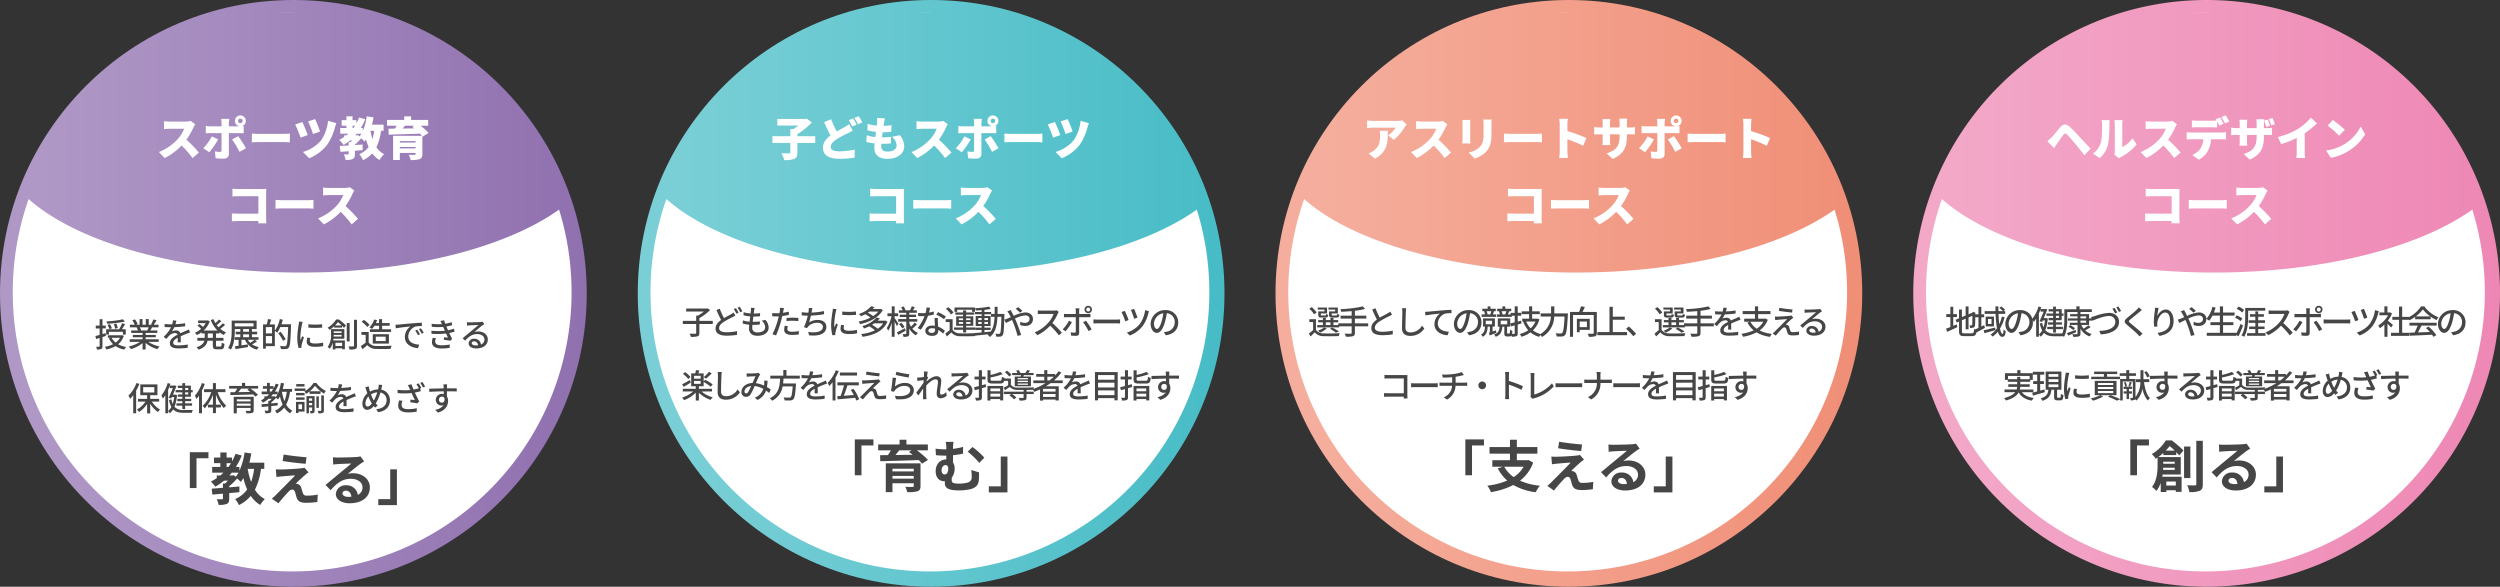
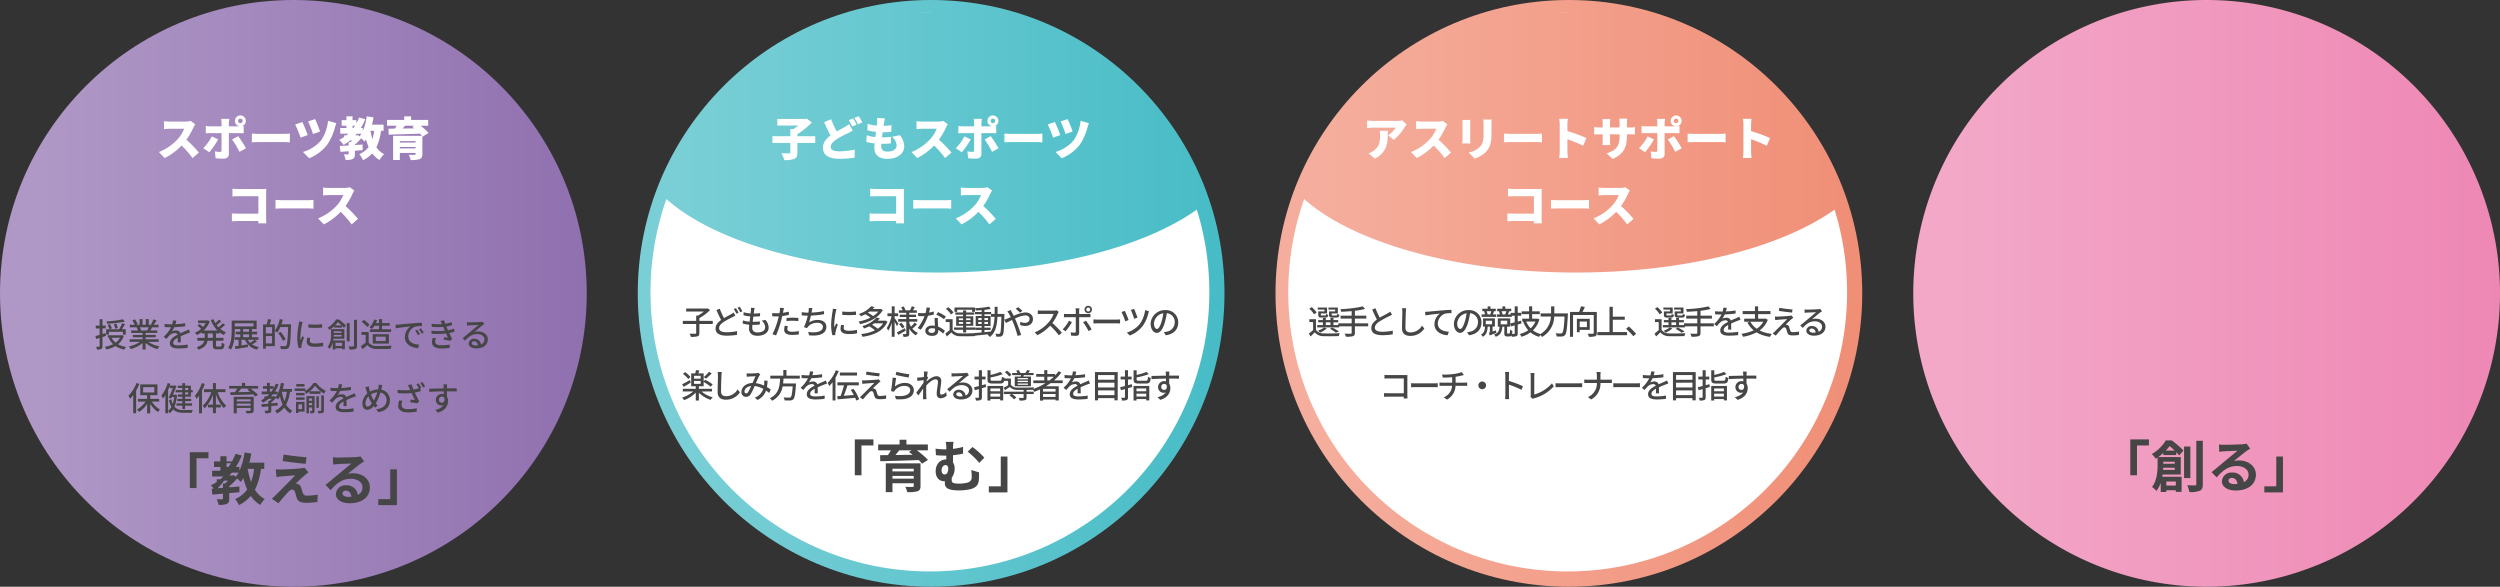
<svg xmlns="http://www.w3.org/2000/svg" width="980" height="230" viewBox="0 0 980 230">
  <rect x="0" y="0" width="980" height="230" fill="#333333" stroke="none" />
  <defs>
    <linearGradient id="linear-gradient" x1="0.068" y1="0.5" x2="1" y2="0.5" gradientUnits="objectBoundingBox">
      <stop offset="0" stop-color="#7acfd6" />
      <stop offset="1" stop-color="#47bcc6" />
    </linearGradient>
    <linearGradient id="linear-gradient-2" x1="0.068" y1="0.5" x2="1" y2="0.5" gradientUnits="objectBoundingBox">
      <stop offset="0" stop-color="#f5ae9d" />
      <stop offset="1" stop-color="#f08e76" />
    </linearGradient>
    <linearGradient id="linear-gradient-3" x1="0.068" y1="0.5" x2="1" y2="0.5" gradientUnits="objectBoundingBox">
      <stop offset="0" stop-color="#f3a8c8" />
      <stop offset="1" stop-color="#ee87b4" />
    </linearGradient>
    <linearGradient id="linear-gradient-4" x1="0.068" y1="0.5" x2="1" y2="0.5" gradientUnits="objectBoundingBox">
      <stop offset="0" stop-color="#af98c6" />
      <stop offset="1" stop-color="#9070af" />
    </linearGradient>
  </defs>
  <g id="グループ_87" data-name="グループ 87" transform="translate(2225 -711)">
    <g id="グループ_83" data-name="グループ 83" transform="translate(578 -240)">
      <g id="グループ_81" data-name="グループ 81" transform="translate(-967 -336)">
        <circle id="楕円形_7" data-name="楕円形 7" cx="115" cy="115" r="115" transform="translate(-1586 1287)" fill="url(#linear-gradient)" />
        <path id="前面オブジェクトで型抜き_1" data-name="前面オブジェクトで型抜き 1" d="M109.5,219a110.309,110.309,0,0,1-22.068-2.225A108.9,108.9,0,0,1,48.277,200.3,109.82,109.82,0,0,1,8.605,152.122a108.949,108.949,0,0,1-6.38-20.554,110.227,110.227,0,0,1,4-58.544c9.532,8.5,24.35,15.695,42.855,20.8,19,5.241,41.032,8.012,63.707,8.012a268.641,268.641,0,0,0,31.076-1.776,224.59,224.59,0,0,0,27.976-5.016c17.341-4.311,31.971-10.494,42.31-17.881A109.439,109.439,0,0,1,109.5,219ZM103.976.139v0C105.805.046,107.664,0,109.5,0c.421,0,.849,0,1.271.007C108.538.023,106.252.067,103.976.139Z" transform="translate(-1581 1292)" fill="#fff" />
      </g>
      <path id="パス_5" data-name="パス 5" d="M-45.432-7.6h-7v-.81A29.394,29.394,0,0,0-46.746-13l-2-1.512-.594.144H-60.3v2.574h8.262a20,20,0,0,1-1.89,1.35h-1.26V-7.6h-7.02v2.628h7.02v3.69c0,.306-.126.4-.522.4-.414,0-1.836,0-2.988-.054a10.321,10.321,0,0,1,1.116,2.7,9.965,9.965,0,0,0,3.87-.468c.972-.414,1.278-1.116,1.278-2.52V-4.968h7Zm6.246-6.66-2.736,1.116c.792,1.872,1.638,3.726,2.466,5.256C-41.112-6.624-42.39-5.148-42.39-3.1c0,3.33,2.862,4.338,6.57,4.338A32.609,32.609,0,0,0-29.988.774l.036-3.132a31.126,31.126,0,0,1-5.94.684c-2.3,0-3.456-.558-3.456-1.746s1.008-2.142,2.394-3.06a38.711,38.711,0,0,1,4.176-2.232c.72-.36,1.368-.7,2.016-1.08l-1.368-2.574A12.99,12.99,0,0,1-34-11.142c-.756.432-1.854,1.008-3.006,1.674A36.75,36.75,0,0,1-39.186-14.256Zm8.586-.324-1.692.684a24.386,24.386,0,0,1,1.386,2.5l1.71-.72C-29.52-12.744-30.15-13.914-30.6-14.58Zm2.214-.864-1.692.684a20.078,20.078,0,0,1,1.422,2.484l1.692-.72A25.691,25.691,0,0,0-28.386-15.444Zm10.278.864-3.06-.162A10.357,10.357,0,0,1-21.2-12.96c-.018.342-.054.756-.108,1.188a15.667,15.667,0,0,1-3.582-.666l-.126,2.5a20.614,20.614,0,0,0,3.42.648c-.09.666-.18,1.35-.252,2.016a15.468,15.468,0,0,1-3.4-.7L-25.4-5.346a21.684,21.684,0,0,0,3.258.558c-.072.684-.108,1.278-.108,1.674,0,3.06,2.016,4.374,5.076,4.374,4.158,0,6.624-2.142,6.624-4.878A7.05,7.05,0,0,0-12.24-8.01l-3.06.648a4.9,4.9,0,0,1,1.782,3.384c0,1.26-1.17,2.394-3.564,2.394-1.6,0-2.466-.648-2.466-2,0-.27.018-.63.054-1.044h.738a29.623,29.623,0,0,0,2.988-.162l.072-2.574a34.635,34.635,0,0,1-3.528.216h-.018c.09-.666.162-1.35.252-2a28.133,28.133,0,0,0,3.348-.18l.09-2.592a21.092,21.092,0,0,1-3.078.252c.072-.5.126-.882.162-1.116C-18.378-13.284-18.288-13.824-18.108-14.58ZM6.534-12.294,4.752-13.608a7.615,7.615,0,0,1-2.16.27H-3.42a21.366,21.366,0,0,1-2.3-.144v3.1c.5-.036,1.494-.144,2.3-.144h5.6A13.2,13.2,0,0,1-.342-6.462,20.072,20.072,0,0,1-7.7-1.4L-5.436.954A24.118,24.118,0,0,0,1.17-3.96,35.737,35.737,0,0,1,5.472.972l2.5-2.178a47.955,47.955,0,0,0-4.9-5.022A27.9,27.9,0,0,0,5.8-10.98,10.085,10.085,0,0,1,6.534-12.294Zm16.812-1.314a.883.883,0,0,1,.882-.882.883.883,0,0,1,.882.882.883.883,0,0,1-.882.882A.883.883,0,0,1,23.346-13.608Zm-1.26,0a2.121,2.121,0,0,0,1.944,2.124,3.915,3.915,0,0,1-.45.018H19.71v-1.188a12.757,12.757,0,0,1,.2-1.746H16.686a11.532,11.532,0,0,1,.162,1.728v1.206h-4.32a16.071,16.071,0,0,1-1.854-.144v2.862c.522-.054,1.314-.072,1.854-.072h4.32c0,.81,0,6.246-.018,6.75-.018.468-.18.612-.63.612a11.534,11.534,0,0,1-1.962-.2l.27,2.682a25.325,25.325,0,0,0,3.132.162c1.386,0,2.07-.738,2.07-1.836V-8.82H23.6c.522,0,1.314.018,1.926.072v-2.844c-.234.036-.558.072-.882.09a2.144,2.144,0,0,0,1.728-2.106,2.136,2.136,0,0,0-2.142-2.142A2.136,2.136,0,0,0,22.086-13.608Zm-6.57,7.236-2.484-1.17A18.327,18.327,0,0,1,9.684-2.916l2.358,1.6A31.345,31.345,0,0,0,15.516-6.372Zm7.848-1.26-2.376,1.3a37.7,37.7,0,0,1,2.88,4.86l2.556-1.4A44.589,44.589,0,0,0,23.364-7.632ZM28.728-8.64V-5.2c.738-.054,2.088-.108,3.114-.108H41.4c.738,0,1.746.09,2.214.108V-8.64c-.522.036-1.4.126-2.214.126H31.842C30.96-8.514,29.448-8.586,28.728-8.64Zm24.786-5.67-2.736.9A46.748,46.748,0,0,1,52.7-8.46l2.754-.972A45.127,45.127,0,0,0,53.514-14.31Zm8.334,1.6-3.258-.918a16.5,16.5,0,0,1-2.718,7.632A14.439,14.439,0,0,1,48.744-1.44l2.448,2.466A16.588,16.588,0,0,0,58.284-4.3a22.036,22.036,0,0,0,3.024-6.786A12.187,12.187,0,0,1,61.848-12.708ZM48.51-13.176l-2.79.972a52.541,52.541,0,0,1,2.106,5.166l2.808-1.026C50.22-9.306,49.1-11.952,48.51-13.176Zm-72.4,26.144v3.024c.558-.036,1.566-.072,2.376-.072h7.794v6.84h-8.01c-.846,0-1.674-.054-2.376-.108v3.114c.648-.072,1.782-.126,2.466-.126h7.9c0,.288-.018.594-.018.9h3.168c-.054-.7-.09-1.728-.09-2.34V14.858c0-.594.036-1.386.054-1.818-.27.018-1.134.054-1.71.054h-9.18C-22.158,13.094-23.166,13.04-23.886,12.968ZM-7,17.36V20.8c.738-.054,2.088-.108,3.114-.108H5.67c.738,0,1.746.09,2.214.108V17.36c-.522.036-1.4.126-2.214.126H-3.888C-4.77,17.486-6.282,17.414-7,17.36ZM23.9,13.706l-1.782-1.314a7.615,7.615,0,0,1-2.16.27H13.95a21.366,21.366,0,0,1-2.3-.144v3.1c.5-.036,1.494-.144,2.3-.144h5.6a13.2,13.2,0,0,1-2.52,4.068A20.072,20.072,0,0,1,9.666,24.6l2.268,2.358A24.118,24.118,0,0,0,18.54,22.04a35.737,35.737,0,0,1,4.3,4.932l2.5-2.178a47.955,47.955,0,0,0-4.9-5.022,27.9,27.9,0,0,0,2.718-4.752A10.085,10.085,0,0,1,23.9,13.706Z" transform="translate(-2438 1012)" fill="#fff" />
      <path id="パス_6" data-name="パス 6" d="M-85.605-5.213h-5.239V-6.292a19.5,19.5,0,0,0,4.186-3.146l-.91-.689-.273.078h-8.177v1.183h6.9A15.207,15.207,0,0,1-91.4-7.28h-.7v2.067h-5.252V-4h5.252V-.468c0,.221-.078.286-.351.3-.3,0-1.274.013-2.249-.026a5.1,5.1,0,0,1,.52,1.248A8.956,8.956,0,0,0-91.572.845c.546-.208.728-.559.728-1.3V-4h5.239ZM-77.4-8.5a6.112,6.112,0,0,1-1.027.676c-.663.377-1.716.9-2.769,1.521a28.072,28.072,0,0,1-1.664-3.7l-1.287.533c.585,1.378,1.235,2.821,1.833,3.9-1.313.936-2.184,2-2.184,3.367,0,2.054,1.833,2.782,4.316,2.782a24.236,24.236,0,0,0,4.1-.325l.013-1.469a19.222,19.222,0,0,1-4.16.455c-1.924,0-2.886-.585-2.886-1.6,0-.936.715-1.729,1.859-2.47a33.094,33.094,0,0,1,3.406-1.859c.416-.221.767-.4,1.105-.611Zm.039-1.352a15.953,15.953,0,0,1,1.04,1.82l.845-.377a17.816,17.816,0,0,0-1.04-1.794Zm1.482-.546a12.315,12.315,0,0,1,1.066,1.794l.845-.377a15.367,15.367,0,0,0-1.079-1.768Zm9.464,5.1A3.543,3.543,0,0,1-65.052-2.73c0,1.222-1.131,2.041-3.016,2.041-1.378,0-2.054-.689-2.054-1.846,0-.273.026-.663.065-1.118h.494a20.813,20.813,0,0,0,2.4-.13l.039-1.222a20.5,20.5,0,0,1-2.639.156h-.182c.078-.676.169-1.391.26-2.054h.026a24.663,24.663,0,0,0,2.587-.13l.039-1.222a15.253,15.253,0,0,1-2.5.169l.156-1.17c.052-.312.1-.611.195-1.014l-1.456-.078a5.242,5.242,0,0,1-.013,1.014c-.026.325-.065.741-.117,1.209A12.271,12.271,0,0,1-73.5-8.619l-.065,1.2a16.018,16.018,0,0,0,2.665.455c-.091.676-.182,1.391-.26,2.067a10.672,10.672,0,0,1-2.639-.52l-.065,1.248a13.668,13.668,0,0,0,2.574.455c-.052.572-.091,1.053-.091,1.391,0,2.119,1.43,2.951,3.3,2.951,2.652,0,4.394-1.274,4.394-3.2a4.5,4.5,0,0,0-1.3-3.029Zm9.737.156a21.109,21.109,0,0,1,2.431-.13,18.542,18.542,0,0,1,2.184.156l.039-1.235a21.531,21.531,0,0,0-2.249-.117,22.562,22.562,0,0,0-2.4.13Zm.91-3.692a22.056,22.056,0,0,1-2.314.442l.156-.754c.052-.26.156-.78.247-1.1l-1.573-.117a6.174,6.174,0,0,1-.039,1.17c-.026.234-.091.572-.156.949-.455.039-.884.052-1.287.052a11.925,11.925,0,0,1-1.573-.1l.026,1.274c.468.026.936.052,1.534.052.325,0,.663-.013,1.027-.026-.091.416-.2.845-.312,1.235A27.967,27.967,0,0,1-62.218,0l1.43.481A38.6,38.6,0,0,0-58.76-5.447c.143-.546.286-1.118.4-1.677a25.56,25.56,0,0,0,2.587-.429ZM-57.4-3.289a8.532,8.532,0,0,0-.195,1.612C-57.59-.4-56.511.286-54.418.286A17.717,17.717,0,0,0-51.87.1l.039-1.313a14.4,14.4,0,0,1-2.574.26c-1.638,0-1.95-.52-1.95-1.105a4.851,4.851,0,0,1,.182-1.118Zm15.418-5.772a30.743,30.743,0,0,1-4.9.6l.117-.572a10.2,10.2,0,0,1,.26-1.183l-1.456-.065a6.047,6.047,0,0,1-.052,1.157q-.039.293-.117.7h-.052a16.127,16.127,0,0,1-2.535-.221v1.274c.7.065,1.508.1,2.353.117a20.757,20.757,0,0,1-1.482,4.472l1.209.429a3.763,3.763,0,0,1,.377-.585,4.7,4.7,0,0,1,3.705-1.521c1.391,0,2.132.689,2.132,1.56,0,2.028-2.873,2.457-5.785,2.028L-47.84.442c4.017.429,6.773-.6,6.773-3.367,0-1.573-1.274-2.652-3.341-2.652a5.889,5.889,0,0,0-3.432.988,24.654,24.654,0,0,0,.715-2.691,45.924,45.924,0,0,0,5.161-.546Zm7.137.169v1.313a32.5,32.5,0,0,0,5.4,0V-8.9A24.124,24.124,0,0,1-34.84-8.892Zm-.442,5.252A7.876,7.876,0,0,0-35.5-2.054c0,1.248,1.014,2,3.2,2a17.42,17.42,0,0,0,3.263-.26l-.026-1.378a14.469,14.469,0,0,1-3.211.338c-1.56,0-1.989-.455-1.989-1.04a4.891,4.891,0,0,1,.156-1.144Zm-3.237-6.3a9.546,9.546,0,0,1-.117,1.066A36.62,36.62,0,0,0-39.2-3.744,16.076,16.076,0,0,0-38.7.416l1.17-.078c-.013-.156-.026-.351-.026-.481a2.371,2.371,0,0,1,.065-.585,25.479,25.479,0,0,1,.923-3l-.676-.52c-.195.468-.455,1.092-.65,1.612a9.578,9.578,0,0,1-.091-1.352,30.482,30.482,0,0,1,.637-4.849c.052-.234.182-.741.273-.988Zm17.81,1.079A8.414,8.414,0,0,1-22.737-7.1a12.291,12.291,0,0,0-2.08-1.313c.234-.143.468-.3.676-.455Zm.988-1.066-.195.052h-2.99c.26-.247.507-.507.741-.767l-1.339-.3A10.617,10.617,0,0,1-28.327-7.93a3.8,3.8,0,0,1,.806.9c.611-.247,1.17-.507,1.69-.78A12.3,12.3,0,0,1-23.79-6.487a16.621,16.621,0,0,1-4.641,1.521,3.82,3.82,0,0,1,.559,1.04c3.536-.754,7.28-2.5,8.931-5.538Zm.9,5.668A6.863,6.863,0,0,1-20.93-2.132a12.9,12.9,0,0,0-2.236-1.534c.325-.195.624-.39.923-.6Zm.9-1.092-.208.052h-2.821a11.579,11.579,0,0,0,.884-.91l-1.339-.312a11.709,11.709,0,0,1-5.6,3.354,3.568,3.568,0,0,1,.728.936,21.168,21.168,0,0,0,2.028-.845,13.065,13.065,0,0,1,2.236,1.573A16.405,16.405,0,0,1-27.43-.065a3.583,3.583,0,0,1,.52,1.1c4.3-.611,8.19-2.184,9.789-5.967Zm5.135,1.287c-.208-.338-1.17-1.794-1.521-2.262v-.715h1.391V-8.164h-1.391v-2.743h-1.118v2.743h-1.69v1.118h1.586A13.868,13.868,0,0,1-17.394-2.4a6.119,6.119,0,0,1,.572,1.04,12.128,12.128,0,0,0,1.391-3.12v5.5h1.118V-4.9c.338.611.715,1.313.884,1.716Zm2.509,1.716c-1.157.624-2.327,1.248-3.133,1.612L-12.87.273c.858-.468,1.924-1.066,2.9-1.638Zm-2.275-1.6A10.7,10.7,0,0,1-11.3-2.262l.884-.611A9.862,9.862,0,0,0-11.726-4.5ZM-7.293-2.2A16.347,16.347,0,0,0-5.538-3.9l-.923-.65A11.708,11.708,0,0,1-7.9-2.951a8.819,8.819,0,0,1-.663-1.417v-.546h3.146V-5.928H-8.567v-.806h2.652v-.923H-8.567v-.728h2.951V-9.36H-7.137c.234-.364.494-.806.754-1.248l-1.209-.325A11.026,11.026,0,0,1-8.268-9.36h-1.911l.143-.052a6.581,6.581,0,0,0-.754-1.469l-.949.325a9.229,9.229,0,0,1,.585,1.2h-1.5v.975h2.912v.728h-2.548v.923h2.548v.806h-3.185v1.014h3.185V-.247c0,.156-.052.208-.208.208s-.7.013-1.209-.013a4.358,4.358,0,0,1,.325,1.092A4.536,4.536,0,0,0-9.061.845c.377-.195.494-.507.494-1.092V-2.236A6.476,6.476,0,0,0-5.941.455,4.648,4.648,0,0,1-5.187-.52a5.433,5.433,0,0,1-2.3-1.82ZM5.785-6.929A21.15,21.15,0,0,0,2.7-8.658l-.65,1a16.532,16.532,0,0,1,3,1.794ZM1.027-8.9a13.587,13.587,0,0,1-1.872.442c.195-.728.364-1.443.468-1.885l-1.417-.13a10.264,10.264,0,0,1-.377,2.184c-.455.039-.9.052-1.326.052-.52,0-1.131-.026-1.638-.078l.091,1.2c.52.039,1.053.052,1.547.052.312,0,.611-.013.923-.026A18.659,18.659,0,0,1-5.265-2.4l1.248.637a22.6,22.6,0,0,0,2.8-5.473A19.209,19.209,0,0,0,1.066-7.7Zm.52,7.189A1.118,1.118,0,0,1,.26-.507c-.884,0-1.326-.377-1.326-.923,0-.52.559-.9,1.417-.9a4.336,4.336,0,0,1,1.183.156C1.547-1.989,1.547-1.846,1.547-1.716Zm-.2-4.641c.026.845.091,2.054.143,3.068A5.849,5.849,0,0,0,.416-3.38c-1.6,0-2.691.858-2.691,2.067C-2.275.026-1.066.663.429.663c1.69,0,2.353-.884,2.353-1.976v-.351A10.277,10.277,0,0,1,4.706-.234l.689-1.1A8.548,8.548,0,0,0,2.73-2.964c-.039-.728-.078-1.469-.091-1.885a14.649,14.649,0,0,1,.013-1.508Zm8.879-3.224h5.837v.819h1.118v-1.716H9.165v1.716h1.066Zm.624,5.525v-.728h1.677v.728Zm0-2.158h1.677v.7H10.855Zm4.589,0v.7H13.715v-.7Zm0,2.158H13.715v-.728h1.729ZM12.532-.663h1.183V-1.729h3.666v-.91H13.715v-.637h2.808V-6.994H13.715v-.65h3.12v-.871h-3.12v-.806H12.532v.806H9.464v.871h3.068v.65H9.815v3.718h2.717v.637H8.983v.91h3.549ZM8.775-8.5a9.664,9.664,0,0,0-2.054-2.08L5.8-9.906a9.282,9.282,0,0,1,2,2.171ZM8.424-5.863H5.707v1.118h1.56v3.133a17.925,17.925,0,0,1-1.7,1.326l.6,1.2C6.8.351,7.371-.169,7.917-.7A4.332,4.332,0,0,0,11.44.793C12.948.845,15.7.819,17.2.754a5.264,5.264,0,0,1,.39-1.183c-1.651.117-4.667.156-6.136.091A3.459,3.459,0,0,1,8.424-1.7Zm12.48,4.2h2.444v-.884H20.9v-.663h2.418V-7.124H20.9V-7.8h2.574v.975h1.378c-.1,2.366-.429,4.329-1.495,5.8-.819.091-1.651.169-2.457.247ZM18.46-4V-4.8H19.8V-4ZM22.295-4.8V-4H20.9V-4.8ZM20.9-5.538v-.793h1.391v.793ZM18.46-6.331H19.8v.793H18.46Zm7.579-1.612c.013-.884.026-1.82.026-2.782H24.908c0,.975,0,1.9-.013,2.782H23.53V-8.7H20.9v-.832c.9-.091,1.755-.221,2.444-.364l-.572-.91a40.439,40.439,0,0,1-5.577.637,3.6,3.6,0,0,1,.286.871c.728-.026,1.521-.065,2.314-.13V-8.7H17.121v.9H19.8v.676H17.472v3.913H19.8v.663H17.433v.884H19.8v.988c-1.027.091-1.963.169-2.717.221L17.238.572C18.629.442,20.5.247,22.373.026a2.856,2.856,0,0,1-.234.182,4.065,4.065,0,0,1,.871.9C25.246-.611,25.831-3.367,26-6.825h1.534c-.1,4.472-.234,6.123-.52,6.487a.493.493,0,0,1-.468.208c-.234,0-.767,0-1.365-.052A3.2,3.2,0,0,1,25.519.962a9.1,9.1,0,0,0,1.6-.013A1.148,1.148,0,0,0,28.041.39c.416-.559.533-2.405.676-7.774,0-.143.013-.559.013-.559Zm9.75-1.2A18.145,18.145,0,0,0,34.1-10.6l-.936.663A18.293,18.293,0,0,1,34.84-8.424Zm-5.915.195a9.034,9.034,0,0,1,.676,1c.208.364.429.793.663,1.274-.481.221-.936.416-1.352.585a9.341,9.341,0,0,1-1.157.377l.611,1.313c.572-.26,1.43-.7,2.392-1.183l.416.949a37.657,37.657,0,0,1,1.742,5.3L35.282.325c-.442-1.443-1.326-3.991-1.989-5.5-.143-.312-.286-.637-.429-.949a11.116,11.116,0,0,1,4-1.235c1.144,0,1.716.611,1.716,1.339,0,.91-.624,1.586-1.846,1.586a4.55,4.55,0,0,1-1.794-.429L34.9-3.588a5.855,5.855,0,0,0,1.95.364c1.989,0,3.068-1.131,3.068-2.743,0-1.443-1.144-2.561-3.016-2.561A12.57,12.57,0,0,0,32.37-7.176c-.234-.494-.468-.962-.689-1.365-.13-.234-.377-.7-.481-.923Zm19.318-.429a3.943,3.943,0,0,1-1.131.13H43.238a13.909,13.909,0,0,1-1.417-.091v1.469c.208-.013.91-.078,1.417-.078h4.771a10.7,10.7,0,0,1-2.067,3.432A14.607,14.607,0,0,1,40.6-.7L41.652.39a16.637,16.637,0,0,0,5.005-3.731,28.119,28.119,0,0,1,3.432,3.8L51.246-.559a34.554,34.554,0,0,0-3.718-3.809,17.793,17.793,0,0,0,2.132-3.7,4.487,4.487,0,0,1,.377-.676Zm12.4-1.079a.782.782,0,0,1,.78.78.774.774,0,0,1-.78.78.763.763,0,0,1-.767-.78A.771.771,0,0,1,61.594-10.452Zm0,2.236a1.465,1.465,0,0,0,1.469-1.456,1.465,1.465,0,0,0-1.469-1.456,1.454,1.454,0,0,0-1.456,1.456A1.454,1.454,0,0,0,61.594-8.216ZM54.028-5.278A13.5,13.5,0,0,1,51.571-1.9l1.118.767a19.424,19.424,0,0,0,2.5-3.588Zm7.28-1.378c.325,0,.767,0,1.144.026V-7.982a8.649,8.649,0,0,1-1.157.078H58.032V-9.1a6.983,6.983,0,0,1,.1-1.027H56.6a5.666,5.666,0,0,1,.1,1.014V-7.9H53.222a10.794,10.794,0,0,1-1.157-.078v1.365c.351-.026.767-.039,1.17-.039h3.471v5.577c-.013.351-.156.481-.494.481A8.875,8.875,0,0,1,54.73-.741L54.847.546a19.556,19.556,0,0,0,1.976.091c.845,0,1.209-.4,1.209-1.1V-6.656ZM59.566-4.68a22.511,22.511,0,0,1,2.158,3.471l1.2-.676a27.935,27.935,0,0,0-2.236-3.406Zm4.056.481c.429-.026,1.2-.052,1.924-.052h7.072c.572,0,1.157.039,1.443.052V-5.8c-.312.026-.819.078-1.456.078H65.546c-.7,0-1.508-.039-1.924-.078ZM79.56-9.932,78.3-9.5a32.741,32.741,0,0,1,1.3,3.471l1.287-.455A36.588,36.588,0,0,0,79.56-9.932Zm4.329.494a11.94,11.94,0,0,1-2.054,5.395A10.416,10.416,0,0,1,76.726-.637L77.857.507a11.478,11.478,0,0,0,5.109-3.77,14.449,14.449,0,0,0,2.171-4.888,7.156,7.156,0,0,1,.273-.858Zm-7.943.3-1.3.468a33.684,33.684,0,0,1,1.469,3.614l1.313-.481C77.116-6.409,76.31-8.372,75.946-9.139ZM88.53-2.054c-.52,0-1.183-.676-1.183-2.158A4.315,4.315,0,0,1,91.013-8.19a17.836,17.836,0,0,1-.7,3.315C89.713-2.886,89.089-2.054,88.53-2.054ZM91.988.429c3.146-.442,4.875-2.314,4.875-5.005a4.771,4.771,0,0,0-5.057-4.862,5.6,5.6,0,0,0-5.759,5.343c0,2.145,1.17,3.588,2.444,3.588s2.353-1.469,3.133-4.1a29.464,29.464,0,0,0,.767-3.614,3.4,3.4,0,0,1,3.094,3.588,3.7,3.7,0,0,1-3.12,3.653,7.29,7.29,0,0,1-1.144.182ZM-87.074,14.73a14.379,14.379,0,0,1-2.067,2.106l.9.585a16.988,16.988,0,0,0,2.21-2.067Zm-7.267,2.08a9.011,9.011,0,0,0-2.106-1.937l-.832.7a9.44,9.44,0,0,1,2.054,2Zm-.182,1.17c-1.157.637-2.314,1.287-3.094,1.664l.6,1c.845-.494,1.885-1.1,2.821-1.69Zm1.586.351h2.6v1.144h-2.6Zm0-2.015h2.6v1.131h-2.6Zm7.046,6.149V21.4h-5.148v-.988h1.872V18.747a16.615,16.615,0,0,1,2.782,1.859l.754-.91a16.908,16.908,0,0,0-2.951-1.82l-.585.663V15.38h-2.106c.13-.338.286-.728.429-1.118l-1.326-.182c-.065.377-.195.871-.312,1.3h-1.573v5.031h1.794V21.4h-5.07v1.066h4.03a11.8,11.8,0,0,1-4.329,2.379,5.914,5.914,0,0,1,.806,1,12.116,12.116,0,0,0,4.563-2.925V26h1.222V22.959a12.172,12.172,0,0,0,4.615,2.8,5.094,5.094,0,0,1,.819-1.014,11.463,11.463,0,0,1-4.407-2.275Zm2.2-7.644a7.4,7.4,0,0,1,.13,1.482c0,1.248-.13,4.563-.13,6.4,0,2.132,1.313,2.977,3.276,2.977a6.553,6.553,0,0,0,5.473-2.886l-.923-1.131a5.244,5.244,0,0,1-4.524,2.652c-1.1,0-1.963-.468-1.963-1.82,0-1.794.1-4.758.156-6.188a14.39,14.39,0,0,1,.143-1.469Zm11.908,7.943c-.26.338-.455.442-.728.442a.676.676,0,0,1-.637-.741c0-.975.936-1.963,2.6-2.158A17.127,17.127,0,0,1-71.786,22.764Zm8.9-1.1c-.4-.273-.9-.611-1.482-.936a16.78,16.78,0,0,0,.26-2.444l-1.326-.143a10.413,10.413,0,0,1,0,1.274,7.306,7.306,0,0,1-.078.728,11.52,11.52,0,0,0-3.185-.949c.507-1.157,1.027-2.366,1.365-2.925a2.673,2.673,0,0,1,.377-.481l-.806-.65a2.4,2.4,0,0,1-.741.156c-.572.052-2.119.117-2.821.117-.273,0-.676-.013-1.014-.039l.052,1.326c.325-.039.728-.078,1-.091.585-.039,1.95-.1,2.457-.117-.351.7-.78,1.7-1.2,2.639-2.548.091-4.329,1.586-4.329,3.523a1.769,1.769,0,0,0,1.807,1.911,2.023,2.023,0,0,0,1.794-1,24.491,24.491,0,0,0,1.56-3.237,9.232,9.232,0,0,1,3.393,1.1,5.527,5.527,0,0,1-3.341,3.458l1.092.9A6.264,6.264,0,0,0-64.714,22.1a12.345,12.345,0,0,1,1.235.962Zm11.4-4.251V16.251h-5.226v-2.21h-1.235v2.21H-63.05v1.157H-59.2c-.143,2.886-.494,6.058-4.03,7.683a3.532,3.532,0,0,1,.871,1,7.468,7.468,0,0,0,4.134-5.616h3.952c-.182,2.7-.429,3.926-.78,4.225a.852.852,0,0,1-.624.169c-.364,0-1.274-.013-2.171-.091a2.5,2.5,0,0,1,.416,1.183,20.89,20.89,0,0,0,2.2.013,1.615,1.615,0,0,0,1.222-.494c.507-.533.78-1.976,1.014-5.59.026-.182.039-.559.039-.559h-5.07c.078-.637.13-1.287.169-1.924Zm7.046,5.785c-.013-.611-.039-1.638-.052-2.366.9-.416,1.729-.767,2.392-1.014.39-.156.949-.364,1.3-.468l-.507-1.2c-.416.208-.793.377-1.222.572-.611.273-1.274.546-2.067.923a1.7,1.7,0,0,0-1.716-1.092,3.792,3.792,0,0,0-1.638.377,9.4,9.4,0,0,0,.975-1.677,39.347,39.347,0,0,0,4.238-.351V15.7a29.765,29.765,0,0,1-3.809.377c.182-.559.286-1.053.364-1.391l-1.339-.1a7.762,7.762,0,0,1-.3,1.547h-.754a18.881,18.881,0,0,1-2.21-.143V17.2c.715.052,1.612.078,2.145.078h.377a13.406,13.406,0,0,1-2.912,3.757l1.1.832a13.845,13.845,0,0,1,1.183-1.378,3.27,3.27,0,0,1,2.132-.923,1,1,0,0,1,1.04.637c-1.482.754-3.029,1.755-3.029,3.341s1.495,2.041,3.419,2.041a32.751,32.751,0,0,0,3.575-.221l.039-1.313a21.678,21.678,0,0,1-3.575.338c-1.3,0-2.132-.169-2.132-1.053,0-.754.689-1.339,1.781-1.95,0,.637-.013,1.365-.052,1.807Zm15.4-8.164h-6.747v1.183h6.747Zm-8.32-.91A13.987,13.987,0,0,1-40.573,19.1a11.471,11.471,0,0,1,.663,1.222,15.207,15.207,0,0,0,1.274-1.508v7.176h1.144V17.07a20.732,20.732,0,0,0,1.274-2.587Zm9.139,11.388A15.952,15.952,0,0,0-30.446,21.4l-1.066.455c.416.611.845,1.313,1.222,1.989-1.352.1-2.73.208-3.952.3.494-1.2,1.04-2.743,1.456-4.095h4.446v-1.17h-8.385v1.17h2.561a33.619,33.619,0,0,1-1.326,4.186c-.494.026-.949.052-1.352.078l.221,1.222c1.82-.143,4.394-.364,6.851-.6a7.17,7.17,0,0,1,.4,1.092Zm2.886-10.855-.2,1.2c1.547.273,3.861.559,5.187.663l.169-1.2A47.992,47.992,0,0,1-25.324,14.652Zm5.5,3.861-.767-.858a3.265,3.265,0,0,1-.65.143c-1.027.13-3.978.3-4.667.312-.429,0-.858-.013-1.157-.039l.117,1.43c.286-.052.65-.1,1.066-.143.78-.065,2.665-.221,3.627-.273-1.222,1.261-4.355,4.381-4.94,4.953a6.245,6.245,0,0,1-.741.676l1.222.845a36.354,36.354,0,0,1,2.47-2.743,1.4,1.4,0,0,1,.9-.494c.325,0,.585.208.741.65.117.351.286,1.04.416,1.43.286.845.949,1.092,2.054,1.092a20.375,20.375,0,0,0,2.47-.182l.078-1.365a11.9,11.9,0,0,1-2.47.26c-.585,0-.884-.208-1.014-.663-.13-.377-.286-.949-.4-1.313a1.205,1.205,0,0,0-.9-.91,1.533,1.533,0,0,0-.481-.065c.4-.429,1.742-1.651,2.262-2.132C-20.4,18.968-20.111,18.721-19.825,18.513Zm5.915-2.548c.988.26,3.822.845,5.083,1.014l.3-1.261a37.313,37.313,0,0,1-5.057-.988Zm.208,1.209-1.378-.182a47.864,47.864,0,0,1-.65,5.291l1.2.286a2.945,2.945,0,0,1,.429-.689,4.83,4.83,0,0,1,3.8-1.612c1.235,0,2.119.663,2.119,1.612,0,1.7-2.015,2.769-5.993,2.262l.4,1.339c5.018.416,6.994-1.248,6.994-3.575,0-1.521-1.326-2.808-3.419-2.808A6.214,6.214,0,0,0-14.2,20.5C-14.092,19.709-13.871,17.98-13.7,17.174Zm19.617,5.5a2.731,2.731,0,0,1-1.82,1c-.4,0-.585-.286-.585-.689,0-1.313.455-3.393.455-4.693a1.7,1.7,0,0,0-1.911-1.807c-1.261,0-2.834,1.131-3.835,2.041.013-.182.026-.351.039-.533.208-.325.442-.689.611-.923l-.455-.546c.091-.832.2-1.521.26-1.846l-1.521-.052a5.731,5.731,0,0,1,.065,1.04c0,.143-.026.559-.065,1.118-.611.091-1.287.169-1.69.195-.364.013-.637.026-.962.013l.13,1.326c.78-.1,1.846-.247,2.444-.325-.026.364-.052.741-.078,1.1-.689,1.04-2.093,2.9-2.808,3.8l.806,1.131c.546-.741,1.3-1.859,1.9-2.743-.026,1.43-.039,2.171-.052,3.367,0,.208-.026.624-.039.845h1.4c-.026-.26-.065-.637-.078-.871-.065-1.17-.052-2.093-.052-3.211,0-.4.013-.845.039-1.3,1.118-1.209,2.6-2.418,3.6-2.418a.871.871,0,0,1,.962,1c0,1.222-.481,3.237-.481,4.654,0,1.144.624,1.768,1.521,1.768A3.343,3.343,0,0,0,6.11,24.09ZM11.4,24.415c-.871,0-1.534-.351-1.534-.91,0-.4.39-.715.923-.715a1.551,1.551,0,0,1,1.521,1.573A6.73,6.73,0,0,1,11.4,24.415Zm2.717-9.321a4.551,4.551,0,0,1-.819.13c-.7.065-3.614.143-4.29.143A9.27,9.27,0,0,1,7.982,15.3l.039,1.339c.286-.039.624-.065.949-.091.676-.039,2.873-.13,3.549-.156-.65.559-2.132,1.794-2.847,2.392-.754.624-2.366,1.976-3.367,2.8l.949.962c1.521-1.612,2.743-2.574,4.8-2.574,1.573,0,2.8.858,2.8,2.067a2.1,2.1,0,0,1-1.352,2.015,2.573,2.573,0,0,0-2.7-2.262,1.988,1.988,0,0,0-2.132,1.833c0,1.157,1.2,1.963,2.977,1.963,2.886,0,4.537-1.469,4.537-3.536,0-1.794-1.6-3.12-3.757-3.12a4.791,4.791,0,0,0-1.521.221c.91-.754,2.47-2.119,3.133-2.587.234-.169.533-.364.793-.533Zm7.267,4.5c-.494.143-.988.273-1.469.4V17.746h1.417V16.628H19.916V14.106h-1.2v2.522h-1.7v1.118h1.7v2.587c-.715.195-1.365.338-1.885.468l.312,1.17c.481-.13,1.014-.273,1.573-.442v3.146c0,.2-.065.247-.247.247-.156.013-.689.013-1.235-.013a4.722,4.722,0,0,1,.351,1.1,4.4,4.4,0,0,0,1.82-.208c.377-.182.507-.507.507-1.131v-3.5l1.625-.468Zm5.668,1.69v1.092H23.231V21.282Zm-3.822,3.172V23.323h3.822v1.131Zm-1.144,1.56h1.144v-.585h3.822v.52h1.2V20.281H22.087Zm2.158-7.761c-.793,0-.949-.078-.949-.533v-.78a26.1,26.1,0,0,0,4.758-1.274l-.9-.884A20.778,20.778,0,0,1,23.3,15.965V14.132H22.1V17.72c0,1.274.429,1.625,2.054,1.625h2.795c1.365,0,1.729-.455,1.885-2.21a3.782,3.782,0,0,1-1.092-.442c-.091,1.326-.195,1.56-.871,1.56Zm13.7-.572h-4.03V17.2h4.03Zm0,1.079h-4.03v-.507h4.03Zm0,1.079h-4.03v-.507h4.03ZM32.786,16.6v3.822H39.13V16.6H36.14c.065-.169.143-.351.221-.546h3.822v-.845H38.1a8.841,8.841,0,0,0,.65-.923l-1.131-.221a10.494,10.494,0,0,1-.65,1.144h-2a5.106,5.106,0,0,0-.676-1.131l-.975.221a6.239,6.239,0,0,1,.507.91H31.772v.845H35.23c-.039.182-.078.377-.13.546Zm-1.3-.715A8.327,8.327,0,0,0,29.705,14.3l-.793.663a8.175,8.175,0,0,1,1.729,1.664Zm5.928,5.967c.988-.013,1.95-.039,2.626-.065a4.294,4.294,0,0,1,.325-.949c-1.716.1-5.07.143-6.591.091a2.883,2.883,0,0,1-2.5-1.079v-2.47H28.561v.923h1.625v1.716a19.452,19.452,0,0,1-1.716.949l.442.988c.689-.455,1.326-.871,1.95-1.287a3.694,3.694,0,0,0,2.925,1.157c.624.026,1.521.026,2.47.026v.676H28.509v.936h2.86l-.663.559a9.6,9.6,0,0,1,1.807,1.534l.884-.754a9.8,9.8,0,0,0-1.664-1.339h4.524v1.313c0,.169-.065.208-.273.221s-.923.013-1.664-.013a3.51,3.51,0,0,1,.377,1.027,7.06,7.06,0,0,0,2.145-.156c.455-.169.572-.468.572-1.053V23.466h2.808V22.53H37.414Zm8.138-3.731V16.667H48.1a18.566,18.566,0,0,1-1.7,1.456ZM48.776,22.5h-4.9V21.425h4.9Zm-4.9,2.093V23.453h4.9V24.6Zm7.7-5.4V18.123H48.165a18.8,18.8,0,0,0,2.873-3.068L50,14.509a14.239,14.239,0,0,1-1.417,1.677v-.572H45.552V14.093h-1.2v1.521H41.184v1.053h3.172v1.456h-4.3V19.2h4.758a23.331,23.331,0,0,1-5.083,2.392,6.628,6.628,0,0,1,.741,1c.741-.286,1.482-.6,2.21-.936v4.368h1.2v-.4h4.9v.351h1.248V20.424H44.98c.624-.39,1.235-.78,1.82-1.222Zm7.072,3.991c-.013-.611-.039-1.638-.052-2.366.9-.416,1.729-.767,2.392-1.014.39-.156.949-.364,1.3-.468l-.507-1.2c-.416.208-.793.377-1.222.572-.611.273-1.274.546-2.067.923a1.7,1.7,0,0,0-1.716-1.092,3.792,3.792,0,0,0-1.638.377,9.4,9.4,0,0,0,.975-1.677,39.348,39.348,0,0,0,4.238-.351V15.7a29.765,29.765,0,0,1-3.809.377c.182-.559.286-1.053.364-1.391l-1.339-.1a7.762,7.762,0,0,1-.3,1.547h-.754a18.881,18.881,0,0,1-2.21-.143V17.2c.715.052,1.612.078,2.145.078h.377a13.406,13.406,0,0,1-2.912,3.757l1.1.832A13.845,13.845,0,0,1,54.2,20.489a3.27,3.27,0,0,1,2.132-.923,1,1,0,0,1,1.04.637c-1.482.754-3.029,1.755-3.029,3.341s1.495,2.041,3.419,2.041a32.751,32.751,0,0,0,3.575-.221l.039-1.313a21.678,21.678,0,0,1-3.575.338c-1.3,0-2.132-.169-2.132-1.053,0-.754.689-1.339,1.781-1.95,0,.637-.013,1.365-.052,1.807Zm6.8.7V22.036h6.422V23.9Zm6.422-4.875v1.872H65.442V19.02Zm0-2.99v1.846H65.442V16.03ZM64.22,14.847V25.936h1.222v-.858h6.422v.858h1.274V14.847Zm14.43,4.745c-.494.143-.988.273-1.469.4V17.746H78.6V16.628H77.181V14.106h-1.2v2.522h-1.7v1.118h1.7v2.587c-.715.195-1.365.338-1.885.468l.312,1.17c.481-.13,1.014-.273,1.573-.442v3.146c0,.2-.065.247-.247.247-.156.013-.689.013-1.235-.013a4.722,4.722,0,0,1,.351,1.1,4.4,4.4,0,0,0,1.82-.208c.377-.182.507-.507.507-1.131v-3.5l1.625-.468Zm5.668,1.69v1.092H80.5V21.282ZM80.5,24.454V23.323h3.822v1.131Zm-1.144,1.56H80.5v-.585h3.822v.52h1.2V20.281H79.352Zm2.158-7.761c-.793,0-.949-.078-.949-.533v-.78a26.1,26.1,0,0,0,4.758-1.274l-.9-.884a20.778,20.778,0,0,1-3.861,1.183V14.132h-1.2V17.72c0,1.274.429,1.625,2.054,1.625h2.795c1.365,0,1.729-.455,1.885-2.21a3.781,3.781,0,0,1-1.092-.442c-.091,1.326-.195,1.56-.871,1.56ZM90.194,20.7a1.155,1.155,0,0,1,1.157-1.209,1.051,1.051,0,0,1,1,.6c.169,1.222-.325,1.755-.988,1.755A1.119,1.119,0,0,1,90.194,20.7Zm6.981-4.459H93.327c0-.26,0-.481.013-.637,0-.182.039-.767.065-.936H91.923c.039.182.078.611.1.936.013.143.013.377.026.65-1.833.026-4.225.1-5.681.117l.039,1.248c1.6-.1,3.7-.182,5.655-.208l.013,1.092a2.506,2.506,0,0,0-.715-.091,2.331,2.331,0,0,0-2.4,2.314,2.194,2.194,0,0,0,3.068,2.067,5.075,5.075,0,0,1-3.315,1.859l1.105,1.092c3.055-.884,3.965-2.9,3.965-4.615a3.156,3.156,0,0,0-.455-1.716c0-.572,0-1.326-.013-2.015,1.872,0,3.081.026,3.848.065Z" transform="translate(-2438 1082)" fill="#464646" />
      <path id="パス_7" data-name="パス 7" d="M-29.92-18.744V-4.686H-27.3V-16.368h4.686v-2.376ZM-15.158-3.366V-4.422H-6.82v1.056ZM-6.82-7.26V-6.2h-8.338V-7.26Zm2.662-2.112H-17.776V1.914h2.618V-1.562H-6.82V-.55c0,.308-.11.418-.506.418-.33.022-1.738.022-2.794-.044a10.384,10.384,0,0,1,.77,2.09,13.735,13.735,0,0,0,3.982-.33c.9-.33,1.21-.88,1.21-2.112Zm-3.476-5.1-1.056.638c.462.33.946.7,1.43,1.1-2.31.044-4.6.066-6.732.11.506-.594,1.034-1.232,1.518-1.848Zm6.358,0v-2.288h-8.4v-1.87h-2.684v1.87h-8.4v2.288h4.994c-.352.616-.748,1.276-1.166,1.87L-20-12.562l.066,2.354c3.85-.088,9.592-.242,15.07-.44A14.663,14.663,0,0,1-3.542-9.24l2.31-1.474a29.25,29.25,0,0,0-4.4-3.762ZM8.8-17.8H5.72a10.6,10.6,0,0,1,.22,2.772v.176H5.28a26.09,26.09,0,0,1-3.542-.286l.154,2.574c1.452.132,2.64.176,3.586.176H5.94v1.5H5.852c-2.4,0-4.07,1.958-4.07,4.554,0,2.816,1.628,3.96,3.234,3.96A1.778,1.778,0,0,0,5.368-2.4v.462c0,1.54.22,3.168,5.346,3.168A20.2,20.2,0,0,0,15.488.748c2.552-.77,3.146-2,3.256-4,.066-.9.044-1.43.044-2.574L15.73-6.754a17.319,17.319,0,0,1,.176,2.728,2.056,2.056,0,0,1-1.628,2.2,13.087,13.087,0,0,1-3.366.4c-2.6,0-2.838-.484-2.838-1.43v-.88A5.892,5.892,0,0,0,9.218-7.458,3.739,3.739,0,0,0,8.58-9.68v-2.882a28.076,28.076,0,0,0,3.938-.616v-2.64a25.9,25.9,0,0,1-3.938.77A13.382,13.382,0,0,1,8.8-17.8Zm7.392,2.024-1.848,1.826a31.342,31.342,0,0,1,4.532,4.4l1.98-2.024A26.6,26.6,0,0,0,16.192-15.774ZM5.3-5.016c-.638,0-1.21-.55-1.21-1.518,0-1.3.7-2.156,1.584-2.156.616,0,1.034.506,1.034,1.364C6.71-6.094,6.314-5.016,5.3-5.016ZM29.92,2.024V-12.034H27.3V-.352H22.616V2.024Z" transform="translate(-2438 1142)" fill="#464646" />
    </g>
    <g id="グループ_85" data-name="グループ 85" transform="translate(828 -240)">
      <g id="グループ_81-2" data-name="グループ 81" transform="translate(-967 -336)">
        <circle id="楕円形_7-2" data-name="楕円形 7" cx="115" cy="115" r="115" transform="translate(-1586 1287)" fill="url(#linear-gradient-2)" />
        <path id="前面オブジェクトで型抜き_1-2" data-name="前面オブジェクトで型抜き 1" d="M109.5,219a110.309,110.309,0,0,1-22.068-2.225A108.9,108.9,0,0,1,48.277,200.3,109.82,109.82,0,0,1,8.605,152.122a108.949,108.949,0,0,1-6.38-20.554,110.227,110.227,0,0,1,4-58.544c9.532,8.5,24.35,15.695,42.855,20.8,19,5.241,41.032,8.012,63.707,8.012a268.641,268.641,0,0,0,31.076-1.776,224.59,224.59,0,0,0,27.976-5.016c17.341-4.311,31.971-10.494,42.31-17.881A109.439,109.439,0,0,1,109.5,219ZM103.976.139v0C105.805.046,107.664,0,109.5,0c.421,0,.849,0,1.271.007C108.538.023,106.252.067,103.976.139Z" transform="translate(-1581 1292)" fill="#fff" />
      </g>
      <path id="パス_8" data-name="パス 8" d="M-63.576-12.186l-1.728-1.6a12.432,12.432,0,0,1-2.16.18h-9.342a15.651,15.651,0,0,1-2.286-.2V-10.8a21.616,21.616,0,0,1,2.286-.144h8.892a9.781,9.781,0,0,1-2.97,2.97l2.25,1.8a18.836,18.836,0,0,0,4.248-4.932C-64.206-11.394-63.792-11.916-63.576-12.186Zm-7.416,2.448H-74.16a10.251,10.251,0,0,1,.144,1.8c0,2.934-.45,4.464-2.448,5.976a6.991,6.991,0,0,1-2.052,1.1l2.538,2.07C-70.9-1.62-70.992-5.508-70.992-9.738Zm23.346-2.556-1.782-1.314a7.615,7.615,0,0,1-2.16.27H-57.6a21.366,21.366,0,0,1-2.3-.144v3.1c.5-.036,1.494-.144,2.3-.144H-52a13.2,13.2,0,0,1-2.52,4.068A20.072,20.072,0,0,1-61.884-1.4L-59.616.954A24.118,24.118,0,0,0-53.01-3.96a35.737,35.737,0,0,1,4.3,4.932l2.5-2.178a47.955,47.955,0,0,0-4.9-5.022,27.9,27.9,0,0,0,2.718-4.752A10.085,10.085,0,0,1-47.646-12.294Zm17.37-1.854H-33.57a14.238,14.238,0,0,1,.126,1.944v3.726c0,2.484-.252,3.762-1.458,5.04a8.223,8.223,0,0,1-4.356,2.2l2.286,2.412a11.245,11.245,0,0,0,4.41-2.592c1.368-1.44,2.214-3.24,2.214-6.858V-12.2C-30.348-13-30.312-13.608-30.276-14.148Zm-8.334.162h-3.15a13.9,13.9,0,0,1,.072,1.422v6.1c0,.558-.072,1.332-.09,1.692h3.168c-.036-.468-.072-1.224-.072-1.674v-6.12C-38.682-13.212-38.646-13.536-38.61-13.986ZM-25.452-8.64V-5.2c.738-.054,2.088-.108,3.114-.108h9.558c.738,0,1.746.09,2.214.108V-8.64c-.522.036-1.4.126-2.214.126h-9.558C-23.22-8.514-24.732-8.586-25.452-8.64ZM-3.582-1.8A20.207,20.207,0,0,1-3.8.918h3.42c-.09-.81-.2-2.232-.2-2.718V-6.426A56.137,56.137,0,0,1,5.616-3.852L6.858-6.894A59.511,59.511,0,0,0-.576-9.612v-2.466a21.4,21.4,0,0,1,.18-2.34H-3.8a12.575,12.575,0,0,1,.216,2.34ZM22.752-7.776v-.576h.972c1.026,0,1.656,0,2.16.054v-2.88a11.555,11.555,0,0,1-2.178.144h-.954v-1.692a14.424,14.424,0,0,1,.126-1.782h-3.1a11.747,11.747,0,0,1,.108,1.782v1.692H16.11V-12.51a14.02,14.02,0,0,1,.126-1.818h-3.1a15.667,15.667,0,0,1,.126,1.8v1.494h-1.3a10.65,10.65,0,0,1-2.034-.2V-8.28c.522-.036,1.062-.072,2.034-.072h1.3v2.178a17.567,17.567,0,0,1-.108,2.034H16.2c-.036-.45-.09-1.152-.09-2.034V-8.352h3.78V-7.7c0,4.068-1.458,5.634-5.058,6.822l2.34,2.2C21.654-.648,22.752-3.51,22.752-7.776Zm18.414-5.832a.883.883,0,0,1,.882-.882.883.883,0,0,1,.882.882.883.883,0,0,1-.882.882A.883.883,0,0,1,41.166-13.608Zm-1.26,0a2.121,2.121,0,0,0,1.944,2.124,3.915,3.915,0,0,1-.45.018H37.53v-1.188a12.757,12.757,0,0,1,.2-1.746H34.506a11.532,11.532,0,0,1,.162,1.728v1.206h-4.32a16.071,16.071,0,0,1-1.854-.144v2.862c.522-.054,1.314-.072,1.854-.072h4.32c0,.81,0,6.246-.018,6.75-.018.468-.18.612-.63.612a11.534,11.534,0,0,1-1.962-.2l.27,2.682a25.325,25.325,0,0,0,3.132.162c1.386,0,2.07-.738,2.07-1.836V-8.82h3.888c.522,0,1.314.018,1.926.072v-2.844c-.234.036-.558.072-.882.09a2.144,2.144,0,0,0,1.728-2.106,2.136,2.136,0,0,0-2.142-2.142A2.136,2.136,0,0,0,39.906-13.608Zm-6.57,7.236-2.484-1.17A18.327,18.327,0,0,1,27.5-2.916l2.358,1.6A31.345,31.345,0,0,0,33.336-6.372Zm7.848-1.26-2.376,1.3a37.7,37.7,0,0,1,2.88,4.86l2.556-1.4A44.589,44.589,0,0,0,41.184-7.632ZM46.548-8.64V-5.2c.738-.054,2.088-.108,3.114-.108H59.22c.738,0,1.746.09,2.214.108V-8.64c-.522.036-1.4.126-2.214.126H49.662C48.78-8.514,47.268-8.586,46.548-8.64ZM68.418-1.8A20.207,20.207,0,0,1,68.2.918h3.42c-.09-.81-.2-2.232-.2-2.718V-6.426a56.136,56.136,0,0,1,6.192,2.574l1.242-3.042a59.511,59.511,0,0,0-7.434-2.718v-2.466a21.4,21.4,0,0,1,.18-2.34H68.2a12.575,12.575,0,0,1,.216,2.34Zm-92.3,14.768v3.024c.558-.036,1.566-.072,2.376-.072h7.794v6.84h-8.01c-.846,0-1.674-.054-2.376-.108v3.114c.648-.072,1.782-.126,2.466-.126h7.9c0,.288-.018.594-.018.9h3.168c-.054-.7-.09-1.728-.09-2.34V14.858c0-.594.036-1.386.054-1.818-.27.018-1.134.054-1.71.054h-9.18C-22.158,13.094-23.166,13.04-23.886,12.968ZM-7,17.36V20.8c.738-.054,2.088-.108,3.114-.108H5.67c.738,0,1.746.09,2.214.108V17.36c-.522.036-1.4.126-2.214.126H-3.888C-4.77,17.486-6.282,17.414-7,17.36ZM23.9,13.706l-1.782-1.314a7.615,7.615,0,0,1-2.16.27H13.95a21.366,21.366,0,0,1-2.3-.144v3.1c.5-.036,1.494-.144,2.3-.144h5.6a13.2,13.2,0,0,1-2.52,4.068A20.072,20.072,0,0,1,9.666,24.6l2.268,2.358A24.118,24.118,0,0,0,18.54,22.04a35.737,35.737,0,0,1,4.3,4.932l2.5-2.178a47.955,47.955,0,0,0-4.9-5.022,27.9,27.9,0,0,0,2.718-4.752A10.085,10.085,0,0,1,23.9,13.706Z" transform="translate(-2438 1012)" fill="#fff" />
      <path id="パス_9" data-name="パス 9" d="M-91.618-8.944h-2.392v1.3c0,.9.3,1.131,1.339,1.131h1.586c.728,0,1.027-.234,1.131-1.105a2.9,2.9,0,0,1-.871-.338c-.039.533-.1.611-.39.611h-1.313c-.4,0-.468-.039-.468-.3v-.481h2.431v-2.327h-3.679v.806h2.626Zm-4.2,0h-2.418v1.313c0,.884.273,1.118,1.326,1.118h1.482c.728,0,1.014-.234,1.118-1.079a2.478,2.478,0,0,1-.871-.325c-.039.507-.091.572-.377.572h-1.235c-.377,0-.442-.039-.442-.3v-.481h2.444v-2.327h-3.653v.806h2.626Zm.533,4.3h1.833v1.066h-1.833Zm5.265,1.066h-2.275V-4.641h1.872v-.9h-1.872V-6.37h-1.157v.832h-1.833V-6.37h-1.144v.832h-1.82v.9h1.82v1.066H-98.65v.923h8.632Zm-.117,2.509A15.9,15.9,0,0,0-92.787-2.6l-.858.52A12.236,12.236,0,0,1-91.357-.585Zm-5.837-1.547a8.528,8.528,0,0,1-2.405,1.261,6.2,6.2,0,0,1,.884.741,10.043,10.043,0,0,0,2.587-1.638Zm-2.912-5.863a9.784,9.784,0,0,0-1.911-2.132l-.962.611a9.2,9.2,0,0,1,1.846,2.21Zm-.26,2.613h-2.6v1.118h1.482V-1.6a19.991,19.991,0,0,1-1.651,1.352L-101.3.9c.611-.559,1.157-1.092,1.677-1.625A4.385,4.385,0,0,0-96.063.78c1.534.052,4.355.026,5.889-.039A6.568,6.568,0,0,1-89.811-.4c-1.664.117-4.758.156-6.266.091A3.486,3.486,0,0,1-99.145-1.7Zm20.475,1.6h-5.213V-6.11h4.472V-7.267h-4.472V-9.178a26.881,26.881,0,0,0,3.991-.728l-.9-.988A45.8,45.8,0,0,1-89.55-9.828a3.609,3.609,0,0,1,.286,1.053c1.313-.052,2.73-.143,4.121-.26v1.768h-4.342V-6.11h4.342v1.846h-5.226v1.183h5.226V-.546c0,.273-.1.364-.39.364s-1.339.013-2.379-.026a5.238,5.238,0,0,1,.507,1.2A9.119,9.119,0,0,0-84.649.78c.546-.182.767-.52.767-1.313V-3.081h5.213Zm8.645-4.576a7.221,7.221,0,0,1-1.04.676c-.663.377-1.937,1.014-3.068,1.69a29.634,29.634,0,0,1-1.677-3.7l-1.287.52c.6,1.378,1.248,2.821,1.833,3.913-1.313.936-2.184,1.989-2.184,3.354,0,2.054,1.833,2.782,4.316,2.782A24.116,24.116,0,0,0-69.037.065l.013-1.456a20.939,20.939,0,0,1-4.16.442c-1.924,0-2.873-.585-2.873-1.586,0-.936.715-1.742,1.859-2.483a40,40,0,0,1,3.77-2.041c.416-.208.78-.4,1.105-.6Zm4.615-1.339a7.4,7.4,0,0,1,.13,1.482c0,1.248-.13,4.563-.13,6.4C-65.41-.169-64.1.676-62.133.676A6.553,6.553,0,0,0-56.66-2.21l-.923-1.131A5.244,5.244,0,0,1-62.107-.689c-1.1,0-1.963-.468-1.963-1.82,0-1.794.1-4.758.156-6.188a14.389,14.389,0,0,1,.143-1.469Zm9.035,1.417.143,1.417c1.43-.3,4.589-.611,5.72-.741A5.113,5.113,0,0,0-52.7-3.913c0,2.847,2.652,4.2,5.174,4.329l.468-1.391c-2.132-.091-4.316-.871-4.316-3.211a4.237,4.237,0,0,1,2.847-3.861,11.359,11.359,0,0,1,2.5-.195v-1.3c-.884.026-2.171.1-3.549.208-2.366.208-4.654.429-5.6.507C-55.425-8.8-55.868-8.775-56.375-8.762Zm13.78,6.708c-.52,0-1.183-.676-1.183-2.158A4.315,4.315,0,0,1-40.111-8.19a17.837,17.837,0,0,1-.7,3.315C-41.411-2.886-42.035-2.054-42.595-2.054ZM-39.137.429c3.146-.442,4.875-2.314,4.875-5.005a4.771,4.771,0,0,0-5.057-4.862,5.6,5.6,0,0,0-5.759,5.343c0,2.145,1.17,3.588,2.444,3.588s2.353-1.469,3.133-4.1a29.464,29.464,0,0,0,.767-3.614,3.4,3.4,0,0,1,3.094,3.588A3.7,3.7,0,0,1-38.76-.975,7.29,7.29,0,0,1-39.9-.793Zm14.651-9.451a12.757,12.757,0,0,1-.455,1.2l.26.065h-1.56l.208-.052A4.643,4.643,0,0,0-26.4-9.022Zm2.106,1.261h-1.534c.169-.351.377-.793.572-1.235l-.117-.026h.871v-.949h-2.34v-.91h-1.144v.91h-2.041v.949h.858l-.169.039a6.284,6.284,0,0,1,.377,1.222h-1.222V-6.8h5.889ZM-30.4-9.022c-.1.39-.273.871-.4,1.209l.221.052h-1.534l.234-.052a5.206,5.206,0,0,0-.364-1.209Zm1.833,1.261H-29.8c.143-.338.3-.767.481-1.209l-.234-.052h.9v-.949h-2.093v-.91h-1.092v.91H-33.95v.949h.936l-.208.039a5.894,5.894,0,0,1,.338,1.222H-34.21V-6.8h5.642Zm-4.017,2.483h2.47V-3.9h-2.47Zm3.965,3.77c-.442.156-.871.312-1.287.455V-2.964h.9V-6.188h-4.641v3.224h.78c-.091,1.443-.364,2.5-1.586,3.12a3,3,0,0,1,.689.871c1.456-.832,1.82-2.171,1.937-3.991h.845V-.689l-.377.117.312,1.066c.806-.3,1.742-.663,2.626-1.014Zm1.872-3.783h2.587v1.417h-2.587Zm2.834,5.057a.352.352,0,0,1-.247-.078.257.257,0,0,1-.065-.182V-2.951h1.235V-6.2h-4.862v3.25h.676C-27.294-1.4-27.658-.416-29.335.13a3.366,3.366,0,0,1,.65.9c1.95-.741,2.444-2.015,2.587-3.978h.793V-.429c0,.65.052.858.273,1.066A1.29,1.29,0,0,0-24.2.884h.741a1.355,1.355,0,0,0,.715-.156.852.852,0,0,0,.429-.533,9.33,9.33,0,0,0,.156-1.482,3.064,3.064,0,0,1-.91-.507,12.256,12.256,0,0,1-.052,1.248.418.418,0,0,1-.143.247.62.62,0,0,1-.286.065Zm5.2-5.07-1.339.351V-7.241h1.365V-8.372h-1.365v-2.535h-1.183v2.548h-1.6v1.118h1.6v2.613l-1.742.416.312,1.157c.455-.117.923-.247,1.43-.39V-.364c0,.182-.065.247-.26.247-.156.013-.7.013-1.274,0A4.685,4.685,0,0,1-22.405.975,4.468,4.468,0,0,0-20.559.767c.377-.182.507-.507.507-1.131V-3.783l1.482-.429Zm5.616.338A7.731,7.731,0,0,1-15-2.288a8.217,8.217,0,0,1-1.742-2.678Zm.754-1.144-.208.039H-14.4V-7.852h3V-8.957h-3v-1.95h-1.2v1.95h-2.912v1.105h2.912v1.781h-2.678v1.105h.52l-.169.052a10.507,10.507,0,0,0,2.015,3.367A10.434,10.434,0,0,1-19.246-.078a5.157,5.157,0,0,1,.65,1.092A11,11,0,0,0-15.047-.715,9.041,9.041,0,0,0-11.68,1.04,4.289,4.289,0,0,1-10.9.013,9.1,9.1,0,0,1-14.1-1.5a9.451,9.451,0,0,0,2.535-4.3ZM-5.7-8.151v-2.73H-6.974v2.73h-4.095v1.235h4.03A8.344,8.344,0,0,1-11.459.117a5.111,5.111,0,0,1,.936.975A9.41,9.41,0,0,0-5.752-6.916h4.069C-1.9-2.665-2.177-.884-2.619-.468a.729.729,0,0,1-.6.195c-.325,0-1.118,0-1.976-.078A3.046,3.046,0,0,1-4.764.9,15.483,15.483,0,0,0-2.7.9,1.581,1.581,0,0,0-1.5.3c.572-.663.819-2.587,1.1-7.852.013-.169.026-.6.026-.6Zm12.766,3.2v2.184H4.244V-4.953ZM8.183-1.69V-6.019H3.139V-.78H4.244v-.91Zm2.769-7.02H5.323c.325-.6.663-1.313.949-1.976l-1.534-.247A16.62,16.62,0,0,1,3.984-8.71H.435V1.014h1.2V-7.527H9.743V-.481c0,.221-.078.286-.338.3s-1.144.013-2-.026a4.615,4.615,0,0,1,.416,1.235A8.461,8.461,0,0,0,10.3.819c.481-.208.65-.585.65-1.287ZM17.218-.819V-5.655h4.693V-6.864H17.218v-3.861h-1.3V-.819H11.173V.4H22.808V-.819Zm9.139.676a23.987,23.987,0,0,0-2.873-2.873l-1.066.936A23.728,23.728,0,0,1,25.253.793Zm17.511-8.8H41.476v1.3c0,.9.3,1.131,1.339,1.131H44.4c.728,0,1.027-.234,1.131-1.105a2.9,2.9,0,0,1-.871-.338c-.039.533-.1.611-.39.611H42.958c-.4,0-.468-.039-.468-.3v-.481h2.431v-2.327H41.242v.806h2.626Zm-4.2,0H37.251v1.313c0,.884.273,1.118,1.326,1.118h1.482c.728,0,1.014-.234,1.118-1.079a2.478,2.478,0,0,1-.871-.325c-.039.507-.091.572-.377.572H38.694c-.377,0-.442-.039-.442-.3v-.481H40.7v-2.327H37.043v.806h2.626Zm.533,4.3h1.833v1.066H40.2Zm5.265,1.066H43.192V-4.641h1.872v-.9H43.192V-6.37H42.035v.832H40.2V-6.37H39.058v.832h-1.82v.9h1.82v1.066H36.835v.923h8.632ZM45.35-1.066A15.9,15.9,0,0,0,42.7-2.6l-.858.52A12.236,12.236,0,0,1,44.128-.585ZM39.513-2.613a8.528,8.528,0,0,1-2.4,1.261,6.2,6.2,0,0,1,.884.741,10.043,10.043,0,0,0,2.587-1.638ZM36.6-8.476a9.785,9.785,0,0,0-1.911-2.132L33.728-10a9.2,9.2,0,0,1,1.846,2.21Zm-.26,2.613h-2.6v1.118h1.482V-1.6A19.989,19.989,0,0,1,33.572-.247L34.183.9C34.794.338,35.34-.195,35.86-.728A4.385,4.385,0,0,0,39.422.78c1.534.052,4.355.026,5.889-.039A6.568,6.568,0,0,1,45.675-.4c-1.664.117-4.758.156-6.266.091A3.486,3.486,0,0,1,36.341-1.7Zm20.475,1.6H51.6V-6.11h4.472V-7.267H51.6V-9.178a26.881,26.881,0,0,0,3.991-.728l-.9-.988a45.8,45.8,0,0,1-8.762,1.066,3.609,3.609,0,0,1,.286,1.053c1.313-.052,2.73-.143,4.121-.26v1.768H46V-6.11h4.342v1.846H45.117v1.183h5.226V-.546c0,.273-.1.364-.39.364s-1.339.013-2.379-.026a5.238,5.238,0,0,1,.507,1.2A9.119,9.119,0,0,0,50.837.78C51.383.6,51.6.26,51.6-.533V-3.081h5.213Zm6.838,2.457c-.013-.611-.039-1.638-.052-2.366.9-.416,1.729-.767,2.392-1.014.39-.156.949-.364,1.3-.468l-.507-1.2c-.416.208-.793.377-1.222.572-.611.273-1.274.546-2.067.923a1.7,1.7,0,0,0-1.716-1.092,3.792,3.792,0,0,0-1.638.377,9.4,9.4,0,0,0,.975-1.677A39.348,39.348,0,0,0,65.358-8.1V-9.3a29.765,29.765,0,0,1-3.809.377c.182-.559.286-1.053.364-1.391l-1.339-.1a7.762,7.762,0,0,1-.3,1.547h-.754a18.881,18.881,0,0,1-2.21-.143V-7.8c.715.052,1.612.078,2.145.078h.377a13.406,13.406,0,0,1-2.912,3.757l1.1.832a13.845,13.845,0,0,1,1.183-1.378,3.27,3.27,0,0,1,2.132-.923,1,1,0,0,1,1.04.637c-1.482.754-3.029,1.755-3.029,3.341S60.847.585,62.771.585A32.751,32.751,0,0,0,66.346.364l.039-1.313a21.679,21.679,0,0,1-3.575.338c-1.3,0-2.132-.169-2.132-1.053,0-.754.689-1.339,1.781-1.95,0,.637-.013,1.365-.052,1.807ZM76.239-4.888a7.693,7.693,0,0,1-2.613,2.756,7.588,7.588,0,0,1-2.47-2.756Zm.9-1.248-.208.052H74.185V-7.865h4.849v-1.2H74.185v-1.846H72.937v1.846h-4.81v1.2h4.81v1.781H68.725v1.2H70.9l-.9.312A9.41,9.41,0,0,0,72.456-1.5,17.451,17.451,0,0,1,67.607-.143a4.4,4.4,0,0,1,.676,1.157A17.5,17.5,0,0,0,73.561-.715a14.125,14.125,0,0,0,5.265,1.768,5.671,5.671,0,0,1,.767-1.17,14.509,14.509,0,0,1-4.836-1.352,9.092,9.092,0,0,0,3.224-4.16ZM82.5-10.348l-.195,1.2c1.547.273,3.861.559,5.187.663l.169-1.2A47.992,47.992,0,0,1,82.5-10.348ZM88-6.487l-.767-.858a3.265,3.265,0,0,1-.65.143c-1.027.13-3.978.3-4.667.312-.429,0-.858-.013-1.157-.039L80.88-5.5c.286-.052.65-.1,1.066-.143.78-.065,2.665-.221,3.627-.273-1.222,1.261-4.355,4.381-4.94,4.953a6.245,6.245,0,0,1-.741.676l1.222.845a36.353,36.353,0,0,1,2.47-2.743,1.4,1.4,0,0,1,.9-.494c.325,0,.585.208.741.65.117.351.286,1.04.416,1.43.286.845.949,1.092,2.054,1.092a20.375,20.375,0,0,0,2.47-.182l.078-1.365a11.9,11.9,0,0,1-2.47.26c-.585,0-.884-.208-1.014-.663-.13-.377-.286-.949-.4-1.313a1.205,1.205,0,0,0-.9-.91,1.533,1.533,0,0,0-.481-.065c.4-.429,1.742-1.651,2.262-2.132C87.432-6.032,87.717-6.279,88-6.487Zm7.8,5.9c-.871,0-1.534-.351-1.534-.91,0-.4.39-.715.923-.715A1.551,1.551,0,0,1,96.714-.637,6.73,6.73,0,0,1,95.8-.585Zm2.717-9.321a4.551,4.551,0,0,1-.819.13c-.7.065-3.614.143-4.29.143A9.27,9.27,0,0,1,92.384-9.7l.039,1.339c.286-.039.624-.065.949-.091.676-.039,2.873-.13,3.549-.156-.65.559-2.132,1.794-2.847,2.392-.754.624-2.366,1.976-3.367,2.795l.949.962c1.521-1.612,2.743-2.574,4.8-2.574,1.573,0,2.795.858,2.795,2.067A2.1,2.1,0,0,1,97.9-.949a2.573,2.573,0,0,0-2.7-2.262,1.988,1.988,0,0,0-2.132,1.833c0,1.157,1.2,1.963,2.977,1.963,2.886,0,4.537-1.469,4.537-3.536,0-1.794-1.6-3.12-3.757-3.12A4.791,4.791,0,0,0,95.3-5.85c.91-.754,2.47-2.119,3.133-2.587.234-.169.533-.364.793-.533Zm-161.779,35.1c-.026-.286-.052-.923-.052-1.378V17.1c0-.338.013-.806.026-1.092-.234.013-.689.026-1.04.026h-6.461c-.429,0-1.053-.039-1.508-.078v1.43c.338-.013,1-.039,1.508-.039h6.071v5.8h-6.227c-.559,0-1.131-.039-1.508-.065v1.469c.377-.026,1.027-.052,1.56-.052h6.162c0,.273-.013.52-.013.7Zm1.417-4.394c.429-.026,1.2-.052,1.924-.052h7.072c.572,0,1.157.039,1.443.052V19.2c-.312.026-.819.078-1.456.078h-7.059c-.7,0-1.508-.039-1.924-.078ZM-44.4,18.994v-2.3a24.492,24.492,0,0,0,2.4-.481c.208-.052.494-.117.845-.208l-.845-1.131a15.619,15.619,0,0,1-3.315.754,28.529,28.529,0,0,1-4.407.208l.325,1.2c.949-.013,2.366-.052,3.653-.182v2.145h-3.8a10.38,10.38,0,0,1-1.17-.065v1.339c.325-.026.78-.039,1.183-.039h3.744a5.17,5.17,0,0,1-3.276,4.511l1.3.884a6.34,6.34,0,0,0,3.328-5.4h3.51c.338,0,.754.013,1.066.039V18.942c-.286.026-.819.052-1.092.052Zm8.918,1.066a1.509,1.509,0,0,0,1.508,1.508,1.509,1.509,0,0,0,1.508-1.508,1.509,1.509,0,0,0-1.508-1.508A1.509,1.509,0,0,0-35.477,20.06Zm17.472.338a44.86,44.86,0,0,0-5.5-2.08V16.29c0-.455.052-1.027.091-1.456h-1.6A9.411,9.411,0,0,1-24.9,16.29V23.8a13.609,13.609,0,0,1-.1,1.664h1.6a15.232,15.232,0,0,1-.1-1.664V19.787a34.657,34.657,0,0,1,4.914,2.028Zm3.874,4.966a2.252,2.252,0,0,1,.65-.273A15.6,15.6,0,0,0-5.9,20.424l-.741-1.144a14.412,14.412,0,0,1-6.929,4.368V16.537a8.479,8.479,0,0,1,.117-1.3h-1.612a7.693,7.693,0,0,1,.117,1.313v7.267a1.435,1.435,0,0,1-.143.728ZM-5.226,20.8c.429-.026,1.2-.052,1.924-.052H3.77c.572,0,1.157.039,1.443.052V19.2c-.312.026-.819.078-1.456.078H-3.3c-.7,0-1.508-.039-1.924-.078Zm17.6-2.964v-1.6a9.678,9.678,0,0,1,.091-1.4H10.829a6.754,6.754,0,0,1,.143,1.4v1.6H7.345c-.494,0-1-.039-1.313-.065v1.4c.325-.026.819-.039,1.339-.039h3.6a5.7,5.7,0,0,1-3.523,5.512l1.274.949a6.928,6.928,0,0,0,3.653-6.461h3.211c.455,0,1.027.013,1.261.039V17.785c-.234.026-.741.052-1.248.052ZM17.42,20.8c.429-.026,1.2-.052,1.924-.052h7.072c.572,0,1.157.039,1.443.052V19.2c-.312.026-.819.078-1.456.078H19.344c-.7,0-1.508-.039-1.924-.078Zm17.927,2.392c-.013-.611-.039-1.638-.052-2.366.9-.416,1.729-.767,2.392-1.014.39-.156.949-.364,1.3-.468l-.507-1.2c-.416.208-.793.377-1.222.572-.611.273-1.274.546-2.067.923a1.7,1.7,0,0,0-1.716-1.092,3.792,3.792,0,0,0-1.638.377,9.4,9.4,0,0,0,.975-1.677A39.348,39.348,0,0,0,37.05,16.9V15.7a29.765,29.765,0,0,1-3.809.377c.182-.559.286-1.053.364-1.391l-1.339-.1a7.762,7.762,0,0,1-.3,1.547h-.754A18.881,18.881,0,0,1,29,15.991V17.2c.715.052,1.612.078,2.145.078h.377a13.406,13.406,0,0,1-2.912,3.757l1.1.832A13.845,13.845,0,0,1,30.9,20.489a3.27,3.27,0,0,1,2.132-.923,1,1,0,0,1,1.04.637c-1.482.754-3.029,1.755-3.029,3.341s1.495,2.041,3.419,2.041a32.751,32.751,0,0,0,3.575-.221l.039-1.313a21.678,21.678,0,0,1-3.575.338c-1.3,0-2.132-.169-2.132-1.053,0-.754.689-1.339,1.781-1.95,0,.637-.013,1.365-.052,1.807Zm6.669.7V22.036h6.422V23.9Zm6.422-4.875v1.872H42.016V19.02Zm0-2.99v1.846H42.016V16.03Zm-7.644-1.183V25.936h1.222v-.858h6.422v.858h1.274V14.847Zm14.3,4.745c-.494.143-.988.273-1.469.4V17.746h1.417V16.628H53.625V14.106h-1.2v2.522h-1.7v1.118h1.7v2.587c-.715.195-1.365.338-1.885.468l.312,1.17c.481-.13,1.014-.273,1.573-.442v3.146c0,.2-.065.247-.247.247-.156.013-.689.013-1.235-.013a4.722,4.722,0,0,1,.351,1.1,4.4,4.4,0,0,0,1.82-.208c.377-.182.507-.507.507-1.131v-3.5l1.625-.468Zm5.668,1.69v1.092H56.94V21.282ZM56.94,24.454V23.323h3.822v1.131ZM55.8,26.014H56.94v-.585h3.822v.52h1.2V20.281H55.8Zm2.158-7.761c-.793,0-.949-.078-.949-.533v-.78a26.1,26.1,0,0,0,4.758-1.274l-.9-.884A20.778,20.778,0,0,1,57,15.965V14.132h-1.2V17.72c0,1.274.429,1.625,2.054,1.625h2.795c1.365,0,1.729-.455,1.885-2.21a3.782,3.782,0,0,1-1.092-.442c-.091,1.326-.195,1.56-.871,1.56ZM66.508,20.7a1.155,1.155,0,0,1,1.157-1.209,1.051,1.051,0,0,1,1,.6c.169,1.222-.325,1.755-.988,1.755A1.119,1.119,0,0,1,66.508,20.7Zm6.981-4.459H69.641c0-.26,0-.481.013-.637,0-.182.039-.767.065-.936H68.237c.039.182.078.611.1.936.013.143.013.377.026.65-1.833.026-4.225.1-5.681.117l.039,1.248c1.6-.1,3.7-.182,5.655-.208l.013,1.092a2.506,2.506,0,0,0-.715-.091,2.331,2.331,0,0,0-2.4,2.314,2.194,2.194,0,0,0,3.068,2.067,5.075,5.075,0,0,1-3.315,1.859l1.105,1.092c3.055-.884,3.965-2.9,3.965-4.615a3.156,3.156,0,0,0-.455-1.716c0-.572,0-1.326-.013-2.015,1.872,0,3.081.026,3.848.065Z" transform="translate(-2438 1082)" fill="#464646" />
-       <path id="パス_10" data-name="パス 10" d="M-40.59-18.744V-4.686h2.618V-16.368h4.686v-2.376ZM-17.754-8.03a11.756,11.756,0,0,1-3.872,4.048,11.791,11.791,0,0,1-3.7-4.048Zm1.936-2.662-.462.088h-4.114v-2.552h8.052v-2.6h-8.052v-2.86H-23.1v2.86h-8.008v2.6H-23.1V-10.6h-6.908V-8.03h4.07l-1.936.66a17,17,0,0,0,3.7,4.752,29,29,0,0,1-7.81,2,9.967,9.967,0,0,1,1.43,2.53A29.343,29.343,0,0,0-21.78-.88a23.452,23.452,0,0,0,8.756,2.838A13.439,13.439,0,0,1-11.352-.594a25.5,25.5,0,0,1-7.81-1.98,15.554,15.554,0,0,0,5.17-7.084Zm12.012-7.15-.418,2.552c2.618.44,6.732.924,9.042,1.1l.352-2.574C2.882-16.918-1.342-17.38-3.806-17.842Zm9.746,7L4.334-12.672a7.051,7.051,0,0,1-1.254.242c-1.826.242-6.82.462-7.854.462a19.472,19.472,0,0,1-2.112-.066L-6.622-9C-6.16-9.064-5.5-9.174-4.73-9.24c1.254-.11,3.894-.352,5.434-.4-2,2.112-6.512,6.6-7.634,7.744C-7.524-1.32-8.052-.858-8.448-.528l2.6,1.826c1.518-1.936,3.168-3.74,3.916-4.51a2.335,2.335,0,0,1,1.452-.88c.44,0,.924.286,1.166,1.056.154.55.418,1.584.638,2.244C1.87.638,2.992,1.1,5.082,1.1A32.128,32.128,0,0,0,9.394.77L9.57-2.112a22.689,22.689,0,0,1-4.312.4A1.4,1.4,0,0,1,3.718-2.75c-.2-.572-.44-1.408-.638-2a2.089,2.089,0,0,0-1.32-1.5A2.415,2.415,0,0,0,.924-6.4C1.452-6.974,3.5-8.866,4.51-9.724,4.906-10.054,5.368-10.45,5.94-10.846ZM19.25-2.6c0-.55.528-1.056,1.364-1.056,1.188,0,2,.924,2.134,2.354a11.485,11.485,0,0,1-1.276.066C20.152-1.232,19.25-1.782,19.25-2.6ZM15.51-16.764,15.6-13.9c.506-.066,1.21-.132,1.8-.176,1.166-.066,4.2-.2,5.324-.22-1.078.946-3.366,2.794-4.6,3.806-1.3,1.078-3.96,3.322-5.522,4.576l2,2.068c2.354-2.684,4.554-4.466,7.92-4.466,2.6,0,4.576,1.342,4.576,3.322A3.189,3.189,0,0,1,25.278-2a4.4,4.4,0,0,0-4.686-3.762,3.686,3.686,0,0,0-3.938,3.432c0,2.2,2.31,3.608,5.368,3.608,5.324,0,7.964-2.75,7.964-6.226,0-3.212-2.838-5.544-6.578-5.544a8.594,8.594,0,0,0-2.09.242c1.386-1.1,3.7-3.036,4.884-3.872.506-.374,1.034-.682,1.54-1.012l-1.43-1.958a9.612,9.612,0,0,1-1.672.242c-1.254.11-5.962.2-7.128.2A15.267,15.267,0,0,1,15.51-16.764ZM40.59,2.024V-12.034H37.972V-.352H33.286V2.024Z" transform="translate(-2438 1142)" fill="#464646" />
    </g>
    <g id="グループ_86" data-name="グループ 86" transform="translate(1078 -240)">
      <g id="グループ_81-3" data-name="グループ 81" transform="translate(-967 -336)">
        <path id="パス_1" data-name="パス 1" d="M115,0A115,115,0,1,1,0,115,115,115,0,0,1,115,0Z" transform="translate(-1586 1287)" fill="url(#linear-gradient-3)" />
-         <path id="前面オブジェクトで型抜き_1-3" data-name="前面オブジェクトで型抜き 1" d="M109.5,219a110.309,110.309,0,0,1-22.068-2.225A108.9,108.9,0,0,1,48.277,200.3,109.82,109.82,0,0,1,8.605,152.122a108.949,108.949,0,0,1-6.38-20.554,110.227,110.227,0,0,1,4-58.544c9.532,8.5,24.35,15.695,42.855,20.8,19,5.241,41.032,8.012,63.707,8.012a268.641,268.641,0,0,0,31.076-1.776,224.59,224.59,0,0,0,27.976-5.016c17.341-4.311,31.971-10.494,42.31-17.881A109.439,109.439,0,0,1,109.5,219ZM103.976.139v0C105.805.046,107.664,0,109.5,0c.421,0,.849,0,1.271.007C108.538.023,106.252.067,103.976.139Z" transform="translate(-1581 1292)" fill="#fff" />
      </g>
-       <path id="パス_11" data-name="パス 11" d="M-62.424-5.634-59.8-2.916c.342-.522.792-1.206,1.224-1.836.684-.972,1.818-2.628,2.448-3.456.45-.594.846-.612,1.368-.09.594.612,2.142,2.34,3.2,3.618C-50.544-3.474-49.068-1.6-47.9-.144l2.412-2.592c-1.386-1.476-3.258-3.474-4.464-4.77-1.1-1.188-2.376-2.52-3.654-3.726-1.494-1.4-2.682-1.206-3.816.144-1.3,1.548-2.61,3.186-3.4,3.978A19.648,19.648,0,0,1-62.424-5.634Zm26.262,5.22,1.818,1.494A6.1,6.1,0,0,1-33.48.486,20.787,20.787,0,0,0-27.4-4.392L-29.07-6.8a10.083,10.083,0,0,1-4,3.438v-8.856a10.934,10.934,0,0,1,.144-1.692h-3.24A9.419,9.419,0,0,1-36-12.24V-1.908A6.885,6.885,0,0,1-36.162-.414Zm-8.388-.36L-41.886.99A10.824,10.824,0,0,0-38.664-4.3a41.264,41.264,0,0,0,.522-7.794A14.228,14.228,0,0,1-38-13.914h-3.2A6.983,6.983,0,0,1-41-12.06c0,2.25-.018,5.562-.522,7.038A8.27,8.27,0,0,1-44.55-.774Zm32.9-11.52-1.782-1.314a7.615,7.615,0,0,1-2.16.27H-21.6a21.366,21.366,0,0,1-2.3-.144v3.1c.5-.036,1.494-.144,2.3-.144H-16a13.2,13.2,0,0,1-2.52,4.068A20.072,20.072,0,0,1-25.884-1.4L-23.616.954A24.118,24.118,0,0,0-17.01-3.96a35.737,35.737,0,0,1,4.3,4.932l2.5-2.178a47.955,47.955,0,0,0-4.9-5.022,27.9,27.9,0,0,0,2.718-4.752A10.085,10.085,0,0,1-11.646-12.294ZM-7.83-9.18v2.844c.5-.036,1.3-.072,1.818-.072h4.7a7.506,7.506,0,0,1-1.152,3.69A7.5,7.5,0,0,1-5.652-.234L-3.1,1.6A8.527,8.527,0,0,0,.558-1.962,11.48,11.48,0,0,0,1.746-6.408H5.778c.54,0,1.3.018,1.782.054V-9.18a13.126,13.126,0,0,1-1.782.126H-6.012A15.425,15.425,0,0,1-7.83-9.18ZM5.256-14.94l-1.692.684c.09.144.2.306.288.468a15.7,15.7,0,0,1-1.836.108H-3.69a16.279,16.279,0,0,1-2.088-.144v2.79c.594-.036,1.458-.072,2.088-.072H2.016c.684,0,1.422.036,2.088.072v-2.34c.306.558.612,1.152.846,1.62l1.71-.72C6.336-13.1,5.706-14.274,5.256-14.94ZM7.47-15.8l-1.692.684A20.078,20.078,0,0,1,7.2-12.636l1.692-.72A25.692,25.692,0,0,0,7.47-15.8Zm18.342,1.062-1.422.45a19.794,19.794,0,0,1,.918,2.43l1.422-.45A20.582,20.582,0,0,0,25.812-14.742ZM22.464-7.524V-8.1h.972c1.026,0,1.656,0,2.16.054v-2.88a11.555,11.555,0,0,1-2.178.144h-.954v-1.692a11.125,11.125,0,0,1,.054-1.17,19.761,19.761,0,0,1,.846,2.394l1.44-.468a16.651,16.651,0,0,0-.882-2.43l-1.386.432q.027-.3.054-.54h-3.1a11.747,11.747,0,0,1,.108,1.782v1.692h-3.78v-1.476a14.02,14.02,0,0,1,.126-1.818h-3.1a15.667,15.667,0,0,1,.126,1.8v1.494h-1.3a10.65,10.65,0,0,1-2.034-.2v2.952c.522-.036,1.062-.072,2.034-.072h1.3v2.178a17.567,17.567,0,0,1-.108,2.034h3.042c-.036-.45-.09-1.152-.09-2.034V-8.1H19.6v.648c0,4.068-1.458,5.634-5.058,6.822l2.34,2.2C21.366-.4,22.464-3.258,22.464-7.524Zm5.418.252,1.35,2.754a35.742,35.742,0,0,0,6.084-2.43v5.274a24.3,24.3,0,0,1-.144,2.61h3.456a13.443,13.443,0,0,1-.18-2.61V-8.766a34.641,34.641,0,0,0,4.806-3.852L40.9-14.868a24.208,24.208,0,0,1-5.148,4.428A28.529,28.529,0,0,1,27.882-7.272Zm21.6-6.7-2.07,2.214A37.517,37.517,0,0,1,51.93-7.812L54.162-10.1A36.318,36.318,0,0,0,49.482-13.968ZM46.818-2.016,48.672.864a19.208,19.208,0,0,0,6.444-2.376,19.465,19.465,0,0,0,7-6.822l-1.692-3.078a17.393,17.393,0,0,1-6.876,7.2A18.523,18.523,0,0,1,46.818-2.016Zm-70.7,14.984v3.024c.558-.036,1.566-.072,2.376-.072h7.794v6.84h-8.01c-.846,0-1.674-.054-2.376-.108v3.114c.648-.072,1.782-.126,2.466-.126h7.9c0,.288-.018.594-.018.9h3.168c-.054-.7-.09-1.728-.09-2.34V14.858c0-.594.036-1.386.054-1.818-.27.018-1.134.054-1.71.054h-9.18C-22.158,13.094-23.166,13.04-23.886,12.968ZM-7,17.36V20.8c.738-.054,2.088-.108,3.114-.108H5.67c.738,0,1.746.09,2.214.108V17.36c-.522.036-1.4.126-2.214.126H-3.888C-4.77,17.486-6.282,17.414-7,17.36ZM23.9,13.706l-1.782-1.314a7.615,7.615,0,0,1-2.16.27H13.95a21.366,21.366,0,0,1-2.3-.144v3.1c.5-.036,1.494-.144,2.3-.144h5.6a13.2,13.2,0,0,1-2.52,4.068A20.072,20.072,0,0,1,9.666,24.6l2.268,2.358A24.118,24.118,0,0,0,18.54,22.04a35.737,35.737,0,0,1,4.3,4.932l2.5-2.178a47.955,47.955,0,0,0-4.9-5.022,27.9,27.9,0,0,0,2.718-4.752A10.085,10.085,0,0,1,23.9,13.706Z" transform="translate(-2438 1012)" fill="#fff" />
-       <path id="パス_12" data-name="パス 12" d="M-99.326-6.708h1.443V-7.852h-1.443v-2.886h-1.131v2.886h-1.6v1.144h1.6V-2.8c-.65.26-1.248.494-1.716.663l.468,1.209c1.157-.507,2.639-1.183,4-1.846l-.273-1.066c-.442.182-.91.377-1.352.572Zm4.381,6.383c-.832,0-.975-.143-.975-.871V-5.46l1.456-.624V-1.9h1.131V-6.565l1.508-.65c0,1.989-.026,3.2-.078,3.445-.052.273-.169.325-.338.325-.13,0-.481,0-.754-.013a3.734,3.734,0,0,1,.273,1.027,4.006,4.006,0,0,0,1.248-.143c.4-.1.624-.39.689-.936.078-.507.1-2.275.1-4.706l.052-.208-.845-.325-.208.169-.234.182-1.417.6v-3.094h-1.131v3.575l-1.456.611V-9.672h-1.144v3.445l-1.352.572.455,1.079.9-.39v3.757c0,1.56.455,1.963,2.054,1.963h2.977c1.417,0,1.781-.585,1.95-2.379a3.225,3.225,0,0,1-1.066-.455c-.1,1.417-.234,1.755-.949,1.755Zm7.709-3.211c-.364.182-.715.351-1.079.533v-3.64h1.105V-7.787h-1.105v-2.951h-1.131v2.951h-1.274v1.144h1.274v4.186c-.507.247-.975.455-1.365.624l.442,1.209c1.04-.52,2.288-1.2,3.458-1.846Zm4.329.923c-1.651.429-3.367.845-4.511,1.092l.3,1.144c1.222-.351,2.834-.78,4.329-1.209Zm-1.417-1.4H-85.7V-5.941h1.378Zm-2.3-2.873v3.822h3.25V-6.89Zm6.357,0a15.4,15.4,0,0,1-1.014,2.977c-.143-1.17-.26-2.548-.312-4.043h2.626V-9.048h-.637l.572-.533a8.62,8.62,0,0,0-1.521-1.3l-.689.6a9.122,9.122,0,0,1,1.365,1.235h-1.755c0-.6-.013-1.209,0-1.833h-1.157c0,.611.013,1.222.026,1.833h-4.251v1.092h4.29A38.58,38.58,0,0,0-82.18-2.34a8.787,8.787,0,0,1-2.548,2.5,7.2,7.2,0,0,1,.871.767,9.607,9.607,0,0,0,2-1.911c.416,1.248.962,2.015,1.716,2.015.884,0,1.209-.52,1.391-2.249a2.777,2.777,0,0,1-.858-.65c-.039,1.261-.156,1.755-.377,1.755-.39,0-.754-.78-1.014-2.08A16.1,16.1,0,0,0-79.19-6.682Zm3.835,4.836c-.52,0-1.183-.676-1.183-2.158A4.315,4.315,0,0,1-73.951-8.19a17.836,17.836,0,0,1-.7,3.315C-75.25-2.886-75.874-2.054-76.433-2.054ZM-72.975.429C-69.829-.013-68.1-1.885-68.1-4.576a4.771,4.771,0,0,0-5.057-4.862,5.6,5.6,0,0,0-5.759,5.343c0,2.145,1.17,3.588,2.444,3.588s2.353-1.469,3.133-4.1a29.464,29.464,0,0,0,.767-3.614,3.4,3.4,0,0,1,3.094,3.588A3.7,3.7,0,0,1-72.6-.975a7.29,7.29,0,0,1-1.144.182Zm15.119-9.347V-8.1h-1.222v-.819Zm0,2.548h-1.222V-7.2h1.222ZM-60.171-8.1H-62.8v.9h2.626v.832h-1.768v.9h1.768v.832h-1.963v.9h1.963V-2.9h-2.314v.91h2.314V-.637h1.092V-1.989h2.73V-2.9h-2.73v-.845H-56.7v-.9h-2.379v-.832h2.262V-7.2h.715v-.9h-.715V-9.815h-2.262v-1h-1.092v1h-1.768v.9h1.768Zm-5.577-.052c.234-.52.455-1.066.65-1.612v.9h1.222c-.455,1.131-1.092,2.652-1.651,3.822l1,.234.26-.572h.9a13,13,0,0,1-.585,2.7,9.464,9.464,0,0,1-.52-1.755l-.936.273a10.108,10.108,0,0,0,.936,2.678A4.68,4.68,0,0,1-65.747.078Zm2.834,1.846-.195.026h-.754c.52-1.183,1.04-2.444,1.4-3.419l-.754-.221-.182.065h-1.677c.091-.234.156-.455.234-.689l-1.079-.312A13.713,13.713,0,0,1-68.36-6.006a9.571,9.571,0,0,1,.572,1.261,11.082,11.082,0,0,0,.962-1.339V1h1.079V.117a4.176,4.176,0,0,1,.663.871,5.631,5.631,0,0,0,1.313-1.5C-62.784.52-61.458.819-59.689.819h3.25a4.013,4.013,0,0,1,.4-1.105c-.624.013-3.107.013-3.6.013a4.413,4.413,0,0,1-3.614-1.261,14.818,14.818,0,0,0,.975-4.654Zm11.57,4.615c-1.274.494-2.574.975-3.445,1.261l.572.962c.91-.377,2.015-.871,3.068-1.326Zm-2.821-1.222a11.485,11.485,0,0,1,1.859,1.326l.715-.728a11.439,11.439,0,0,0-1.9-1.261Zm4.706-2.418h2.223v.845h-2.223Zm0-1.664h2.223V-6.2h-2.223Zm3.38,3.367v-1.7h1.222V-6.2h-1.222V-7.852h-3.38V-8.7h4.446V-9.763h-4.8v-1.144h-1.261v1.144h-4.706v3.77c0,1.9-.091,4.55-1.118,6.409a4.719,4.719,0,0,1,.975.65c1.118-1.976,1.3-5.005,1.3-7.059V-8.7h4v.845H-53.5v.858h2.886V-6.2h-3.718v.871h3.718v.845h-3.016v.858h3.016V-.26c0,.208-.078.273-.3.273S-51.9.039-52.657,0a4.383,4.383,0,0,1,.377,1.04A7.337,7.337,0,0,0-50.057.858c.442-.156.6-.455.6-1.118V-2.171A6.651,6.651,0,0,0-45.845.884,4.493,4.493,0,0,1-45.1-.091a5.975,5.975,0,0,1-2.522-1.391,20.97,20.97,0,0,0,2.145-1.3l-.91-.715A14.04,14.04,0,0,1-48.25-2.158a5.77,5.77,0,0,1-.871-1.469Zm9.984-6.682-.845.351a18.314,18.314,0,0,1,1.053,1.82l.845-.377C-35.3-9.022-35.77-9.828-36.095-10.309Zm1.482-.546-.832.351A13.6,13.6,0,0,1-34.379-8.71l.845-.377A17.445,17.445,0,0,0-34.613-10.855ZM-45.3-6.721l.585,1.43c1.157-.481,4.329-1.833,6.357-1.833A2.28,2.28,0,0,1-35.8-4.836c0,2.457-2.873,3.471-6.292,3.549L-41.5.078c4.212-.221,7.163-1.885,7.163-4.9,0-2.249-1.768-3.536-3.978-3.536a20.487,20.487,0,0,0-5.5,1.261C-44.3-6.968-44.831-6.812-45.3-6.721Zm18.72-3.809a7.576,7.576,0,0,1-.845.962c-.871.871-2.743,2.353-3.731,3.185-1.209,1.014-1.339,1.651-.091,2.691,1.183,1,3.263,2.756,3.965,3.51.312.338.676.689.988,1.053l1.17-1.079c-1.261-1.248-3.692-3.211-4.771-4.108-.767-.65-.767-.819-.026-1.456.91-.767,2.691-2.171,3.549-2.9.26-.2.663-.546.988-.793Zm6.37.182c-.013.338-.052.78-.1,1.209a33.673,33.673,0,0,0-.39,4.147,15.513,15.513,0,0,0,.156,2.08L-19.285-3a5.826,5.826,0,0,1-.039-1.482c.1-1.69,1.534-4,3.094-4,1.235,0,1.9,1.313,1.9,3.315,0,3.185-2.106,4.225-4.927,4.667l.78,1.17c3.276-.6,5.525-2.249,5.525-5.837,0-2.769-1.3-4.5-3.055-4.5-1.547,0-2.8,1.378-3.354,2.561A22.387,22.387,0,0,1-18.8-10.3ZM-4.232-9.139A18.145,18.145,0,0,0-5.922-10.6l-.936.663A18.293,18.293,0,0,1-5.181-8.424Zm-5.915.195a9.034,9.034,0,0,1,.676,1c.208.364.429.793.663,1.274-.481.221-.936.416-1.352.585a9.341,9.341,0,0,1-1.157.377l.611,1.313c.572-.26,1.43-.7,2.392-1.183l.416.949A37.657,37.657,0,0,1-6.156.676L-4.739.325c-.442-1.443-1.326-3.991-1.989-5.5-.143-.312-.286-.637-.429-.949a11.116,11.116,0,0,1,4-1.235c1.144,0,1.716.611,1.716,1.339,0,.91-.624,1.586-1.846,1.586a4.55,4.55,0,0,1-1.794-.429l-.039,1.274a5.855,5.855,0,0,0,1.95.364C-1.177-3.224-.1-4.355-.1-5.967c0-1.443-1.144-2.561-3.016-2.561A12.57,12.57,0,0,0-7.651-7.176c-.234-.494-.468-.962-.689-1.365-.13-.234-.377-.7-.481-.923ZM6.441-.546v-2.99h4.043V-4.693H6.441v-2.6h4.524V-8.476H6.441v-2.418H5.193v2.418H2.84c.247-.624.481-1.287.676-1.95l-1.248-.286A11.223,11.223,0,0,1-.085-6.006a7.742,7.742,0,0,1,1.1.728A11.224,11.224,0,0,0,2.307-7.293H5.193v2.6h-3.7v1.157h3.7v2.99H.045V.624H11.589V-.546ZM14.683-9.5a8.458,8.458,0,0,0-2.223-1.326l-.676.9a9.328,9.328,0,0,1,2.184,1.417ZM14.02-6.136a9.052,9.052,0,0,0-2.236-1.235l-.676.91a8.8,8.8,0,0,1,2.21,1.339ZM13.292-4.03A36.788,36.788,0,0,1,11.368.182l1.118.663c.6-1.248,1.274-2.8,1.794-4.186Zm2.977-5.187h6.708v-1.066H15.125v3.549c0,2.119-.117,5.109-1.482,7.2a3.821,3.821,0,0,1,1.04.572c1.391-2.2,1.586-5.525,1.586-7.774Zm3.939,8.8V-2h2.5V-2.99h-2.5V-4.446H22.9v-1H20.208V-6.838h2.236v-.988H20.208V-8.944H19.09v1.118H16.984v.988H19.09v1.391H16.464v1H19.09V-2.99H16.659V-2H19.09V-.416H15.853V.624h7.228V-.416ZM31.688-9.373a3.943,3.943,0,0,1-1.131.13H25.733a13.909,13.909,0,0,1-1.417-.091v1.469c.208-.013.91-.078,1.417-.078H30.5a10.7,10.7,0,0,1-2.067,3.432A14.607,14.607,0,0,1,23.094-.7L24.147.39a16.637,16.637,0,0,0,5.005-3.731,28.119,28.119,0,0,1,3.432,3.8L33.742-.559a34.554,34.554,0,0,0-3.718-3.809,17.793,17.793,0,0,0,2.132-3.7,4.487,4.487,0,0,1,.377-.676ZM43.96-10.452a.782.782,0,0,1,.78.78.774.774,0,0,1-.78.78.763.763,0,0,1-.767-.78A.771.771,0,0,1,43.96-10.452Zm0,2.236a1.465,1.465,0,0,0,1.469-1.456,1.465,1.465,0,0,0-1.469-1.456A1.454,1.454,0,0,0,42.5-9.672,1.454,1.454,0,0,0,43.96-8.216ZM36.394-5.278A13.5,13.5,0,0,1,33.937-1.9l1.118.767a19.424,19.424,0,0,0,2.5-3.588Zm7.28-1.378c.325,0,.767,0,1.144.026V-7.982a8.649,8.649,0,0,1-1.157.078H40.4V-9.1a6.983,6.983,0,0,1,.1-1.027H38.968a5.666,5.666,0,0,1,.1,1.014V-7.9H35.588a10.794,10.794,0,0,1-1.157-.078v1.365c.351-.026.767-.039,1.17-.039h3.471v5.577c-.013.351-.156.481-.494.481A8.875,8.875,0,0,1,37.1-.741L37.213.546a19.556,19.556,0,0,0,1.976.091c.845,0,1.209-.4,1.209-1.1V-6.656ZM41.932-4.68A22.511,22.511,0,0,1,44.09-1.209l1.2-.676A27.935,27.935,0,0,0,43.05-5.291Zm3.926.481c.429-.026,1.2-.052,1.924-.052h7.072c.572,0,1.157.039,1.443.052V-5.8c-.312.026-.819.078-1.456.078H47.782c-.7,0-1.508-.039-1.924-.078ZM61.665-9.932,60.4-9.5a32.74,32.74,0,0,1,1.3,3.471l1.287-.455A36.589,36.589,0,0,0,61.665-9.932Zm4.329.494A11.94,11.94,0,0,1,63.94-4.043,10.416,10.416,0,0,1,58.831-.637L59.962.507a11.478,11.478,0,0,0,5.109-3.77,14.449,14.449,0,0,0,2.171-4.888,7.157,7.157,0,0,1,.273-.858Zm-7.943.3-1.3.468A33.684,33.684,0,0,1,58.22-5.057l1.313-.481C59.221-6.409,58.415-8.372,58.051-9.139ZM73.041-3.6c-.3-.273-1.378-1.209-1.989-1.7a12.013,12.013,0,0,0,1.612-2.8l-.676-.455-.208.039h-.9v-2.392h-1.2v2.392H67.724v1.1H71.13a10.714,10.714,0,0,1-3.861,3.978,5.709,5.709,0,0,1,.6,1.118,11.454,11.454,0,0,0,1.82-1.456v4.8h1.2V-4.147C71.416-3.614,72-2.99,72.3-2.613ZM76.655-.533v-5.1h2.626V-6.8H76.655v-4H75.42v4H72.794v1.17H75.42v5.1H72.274v1.2h7.28v-1.2Zm5.33-6.435a12.624,12.624,0,0,0,2.769-2.756,13.018,13.018,0,0,0,2.925,2.756ZM81.738-5.85h6.084V-6.864a16.311,16.311,0,0,0,2.3,1.352A5.885,5.885,0,0,1,90.89-6.6a13.068,13.068,0,0,1-5.564-4.29H84.077a13.147,13.147,0,0,1-5.317,4.472,4.4,4.4,0,0,1,.715.988,16,16,0,0,0,2.262-1.352ZM79.5-3.367h3.224A22.136,22.136,0,0,1,81.517-.65l-1.924.065L79.749.6c2.21-.091,5.512-.234,8.606-.39a8.874,8.874,0,0,1,.572.845l1.1-.689a16.543,16.543,0,0,0-3.016-3.341l-1.04.559A18.951,18.951,0,0,1,87.484-.871c-1.586.065-3.2.13-4.641.182.468-.832.949-1.807,1.378-2.678h5.954V-4.5H79.5Zm13.65,1.313c-.52,0-1.183-.676-1.183-2.158A4.315,4.315,0,0,1,95.634-8.19a17.836,17.836,0,0,1-.7,3.315C94.335-2.886,93.711-2.054,93.152-2.054ZM96.61.429c3.146-.442,4.875-2.314,4.875-5.005a4.771,4.771,0,0,0-5.057-4.862,5.6,5.6,0,0,0-5.759,5.343c0,2.145,1.17,3.588,2.444,3.588s2.353-1.469,3.133-4.1a29.463,29.463,0,0,0,.767-3.614,3.4,3.4,0,0,1,3.094,3.588,3.7,3.7,0,0,1-3.12,3.653,7.29,7.29,0,0,1-1.144.182ZM-77.877,17.655V16.368h8.489v1.287h-3.653v-.923h-1.222v.923Zm9.971,5.083V21.685h-5.3a6.918,6.918,0,0,0,.156-1.04h3.692v-1h-3.679v-.988h3.887V17.9h1V15.3h-4.836v-1.2h-1.248v1.2H-79.06v2.6h1.1v.754h3.692v.988h-3.484v1h3.471a4.881,4.881,0,0,1-.195,1.04h-4.745v1.053h4.186c-.689.884-1.976,1.7-4.368,2.314a4.78,4.78,0,0,1,.741.962c2.86-.819,4.29-1.95,4.992-3.2,1,1.794,2.652,2.808,5.187,3.237A4.338,4.338,0,0,1-67.75,25c-2.184-.286-3.757-1.027-4.667-2.262Zm4.316-1.092-1.664.468V19.527h1.469V18.409h-1.469V15.874h1.6V14.756h-4.459v1.118h1.69v2.535h-1.56v1.118h1.56v2.912c-.728.2-1.4.377-1.95.494l.3,1.157c1.3-.377,3.029-.871,4.654-1.365Zm1.625-1.976h3.848v1.092h-3.848Zm0-2.028h3.848v1.092h-3.848Zm0-2.015h3.848v1.079h-3.848ZM-58.3,24.9c-.273,0-.325-.039-.325-.39v-2.73h1.7v-7.15H-63.1v7.15h1.066c-.195,1.625-.689,2.73-3.016,3.341a3.344,3.344,0,0,1,.676.988c2.639-.806,3.289-2.249,3.523-4.329h1.066v2.743c0,1.079.247,1.417,1.287,1.417h1.131c.845,0,1.131-.429,1.235-2.093a3.112,3.112,0,0,1-1.014-.455c-.039,1.313-.091,1.508-.364,1.508Zm6.734-8.788v1.313a32.5,32.5,0,0,0,5.4,0V16.1A24.124,24.124,0,0,1-51.565,16.108Zm-.442,5.252a7.876,7.876,0,0,0-.221,1.586c0,1.248,1.014,2,3.2,2a17.42,17.42,0,0,0,3.263-.26l-.026-1.378A14.469,14.469,0,0,1-49,23.648c-1.56,0-1.989-.455-1.989-1.04a4.891,4.891,0,0,1,.156-1.144Zm-3.237-6.305a9.546,9.546,0,0,1-.117,1.066,36.62,36.62,0,0,0-.559,5.135,16.076,16.076,0,0,0,.494,4.16l1.17-.078c-.013-.156-.026-.351-.026-.481a2.371,2.371,0,0,1,.065-.585,25.479,25.479,0,0,1,.923-3l-.676-.52c-.195.468-.455,1.092-.65,1.612a9.578,9.578,0,0,1-.091-1.352,30.482,30.482,0,0,1,.637-4.849c.052-.234.182-.741.273-.988Zm21.281,1.612h-5.07V15.64h3.991v-.962h-9.074v.962h3.848v1.027h-4.979v.962h11.284ZM-36.6,19.93h-6.032v-.806H-36.6Zm0,1.573h-6.032V20.7H-36.6Zm0,1.6h-6.032V22.27H-36.6Zm1.274-4.8h-8.528v5.616H-41.7a14.872,14.872,0,0,1-3.744,1.248,6.5,6.5,0,0,1,.9.9,17.2,17.2,0,0,0,3.991-1.677l-1.053-.468h6.279Zm-3.367,6.227a27.713,27.713,0,0,1,3.549,1.521l1.326-.585a41.021,41.021,0,0,0-3.913-1.547Zm16.367-8a8.173,8.173,0,0,0-1.2-2.028l-.936.377a8.588,8.588,0,0,1,1.118,2.067Zm-6.955,6.76v-.884H-30.44v-.962h1.2V20.58h-3.3v.871h1.17v.962H-32.52V23.3h1.144v2.132h.936V23.3Zm-3.133-4.355a5.929,5.929,0,0,1,.481,1.6l.7-.221a5.631,5.631,0,0,0-.52-1.56Zm2.249-.26a14.725,14.725,0,0,1-.481,1.638l.65.195c.182-.416.4-1.04.637-1.625Zm7.683.1V17.655h-2.288V14.106h-1.17v3.549H-27.7v1.131h1.729a9.51,9.51,0,0,1-1.924,5.876v-7.1h-2.444V16.342H-27.7V15.315h-2.639V14.093h-1.157v1.222h-2.574v1.027h2.574v1.222h-2.392v8.424h1V18.539h3.965v6.266c0,.143-.052.182-.182.182a7.263,7.263,0,0,1-.9-.013,4.5,4.5,0,0,1,.286.962,3.493,3.493,0,0,0,1.43-.169.616.616,0,0,0,.273-.273,6.953,6.953,0,0,1,.533.52,9.412,9.412,0,0,0,2.353-4.654,9.535,9.535,0,0,0,2.08,4.667,4.39,4.39,0,0,1,.845-.975c-1.313-1.248-1.976-3.6-2.34-6.266Zm4.069,1.911a1.155,1.155,0,0,1,1.157-1.209,1.051,1.051,0,0,1,1,.6c.169,1.222-.325,1.755-.988,1.755A1.119,1.119,0,0,1-18.415,20.7Zm6.981-4.459h-3.848c0-.26,0-.481.013-.637,0-.182.039-.767.065-.936h-1.482c.039.182.078.611.1.936.013.143.013.377.026.65-1.833.026-4.225.1-5.681.117l.039,1.248c1.6-.1,3.7-.182,5.655-.208l.013,1.092a2.506,2.506,0,0,0-.715-.091,2.331,2.331,0,0,0-2.405,2.314,2.165,2.165,0,0,0,2.171,2.249,2.166,2.166,0,0,0,.9-.182A5.075,5.075,0,0,1-19.9,24.649l1.105,1.092c3.055-.884,3.965-2.9,3.965-4.615a3.156,3.156,0,0,0-.455-1.716c0-.572,0-1.326-.013-2.015,1.872,0,3.081.026,3.848.065Zm5.72,8.177c-.871,0-1.534-.351-1.534-.91,0-.4.39-.715.923-.715A1.551,1.551,0,0,1-4.8,24.363,6.73,6.73,0,0,1-5.713,24.415ZM-3,15.094a4.551,4.551,0,0,1-.819.13c-.7.065-3.614.143-4.29.143A9.27,9.27,0,0,1-9.132,15.3l.039,1.339c.286-.039.624-.065.949-.091.676-.039,2.873-.13,3.549-.156-.65.559-2.132,1.794-2.847,2.392-.754.624-2.366,1.976-3.367,2.8l.949.962c1.521-1.612,2.743-2.574,4.8-2.574,1.573,0,2.795.858,2.795,2.067A2.1,2.1,0,0,1-3.62,24.051a2.573,2.573,0,0,0-2.7-2.262,1.988,1.988,0,0,0-2.132,1.833c0,1.157,1.2,1.963,2.977,1.963,2.886,0,4.537-1.469,4.537-3.536,0-1.794-1.6-3.12-3.757-3.12a4.791,4.791,0,0,0-1.521.221c.91-.754,2.47-2.119,3.133-2.587.234-.169.533-.364.793-.533Zm7.137,4.5c-.494.143-.988.273-1.469.4V17.746H4.088V16.628H2.671V14.106h-1.2v2.522h-1.7v1.118h1.7v2.587C.76,20.528.11,20.671-.41,20.8l.312,1.17c.481-.13,1.014-.273,1.573-.442v3.146c0,.2-.065.247-.247.247-.156.013-.689.013-1.235-.013a4.722,4.722,0,0,1,.351,1.1,4.4,4.4,0,0,0,1.82-.208c.377-.182.507-.507.507-1.131v-3.5L4.3,20.71Zm5.668,1.69v1.092H5.986V21.282ZM5.986,24.454V23.323H9.808v1.131Zm-1.144,1.56H5.986v-.585H9.808v.52H11V20.281H4.842ZM7,18.253c-.793,0-.949-.078-.949-.533v-.78a26.1,26.1,0,0,0,4.758-1.274l-.9-.884a20.778,20.778,0,0,1-3.861,1.183V14.132h-1.2V17.72c0,1.274.429,1.625,2.054,1.625H9.7c1.365,0,1.729-.455,1.885-2.21a3.781,3.781,0,0,1-1.092-.442c-.091,1.326-.195,1.56-.871,1.56Zm13.572-.572h-4.03V17.2h4.03Zm0,1.079h-4.03v-.507h4.03Zm0,1.079h-4.03v-.507h4.03ZM15.411,16.6v3.822h6.344V16.6h-2.99c.065-.169.143-.351.221-.546h3.822v-.845h-2.08a8.841,8.841,0,0,0,.65-.923l-1.131-.221a10.5,10.5,0,0,1-.65,1.144h-2a5.106,5.106,0,0,0-.676-1.131l-.975.221a6.239,6.239,0,0,1,.507.91H14.4v.845h3.458c-.039.182-.078.377-.13.546Zm-1.3-.715A8.327,8.327,0,0,0,12.33,14.3l-.793.663a8.175,8.175,0,0,1,1.729,1.664Zm5.928,5.967c.988-.013,1.95-.039,2.626-.065a4.294,4.294,0,0,1,.325-.949c-1.716.1-5.07.143-6.591.091a2.883,2.883,0,0,1-2.5-1.079v-2.47H11.186v.923h1.625v1.716a19.453,19.453,0,0,1-1.716.949l.442.988c.689-.455,1.326-.871,1.95-1.287a3.694,3.694,0,0,0,2.925,1.157c.624.026,1.521.026,2.47.026v.676H11.134v.936h2.86l-.663.559a9.6,9.6,0,0,1,1.807,1.534l.884-.754a9.8,9.8,0,0,0-1.664-1.339h4.524v1.313c0,.169-.065.208-.273.221s-.923.013-1.664-.013a3.51,3.51,0,0,1,.377,1.027,7.06,7.06,0,0,0,2.145-.156c.455-.169.572-.468.572-1.053V23.466h2.808V22.53H20.039Zm8.008-3.731V16.667H30.6a18.565,18.565,0,0,1-1.7,1.456ZM31.271,22.5h-4.9V21.425h4.9ZM26.37,24.6V23.453h4.9V24.6Zm7.7-5.4V18.123H30.66a18.8,18.8,0,0,0,2.873-3.068l-1.04-.546a14.239,14.239,0,0,1-1.417,1.677v-.572H28.047V14.093h-1.2v1.521H23.679v1.053h3.172v1.456h-4.3V19.2h4.758a23.331,23.331,0,0,1-5.083,2.392,6.628,6.628,0,0,1,.741,1c.741-.286,1.482-.6,2.21-.936v4.368h1.2v-.4h4.9v.351h1.248V20.424H27.475c.624-.39,1.235-.78,1.82-1.222Zm6.942,3.991c-.013-.611-.039-1.638-.052-2.366.9-.416,1.729-.767,2.392-1.014.39-.156.949-.364,1.3-.468l-.507-1.2c-.416.208-.793.377-1.222.572-.611.273-1.274.546-2.067.923a1.7,1.7,0,0,0-1.716-1.092,3.792,3.792,0,0,0-1.638.377,9.4,9.4,0,0,0,.975-1.677,39.348,39.348,0,0,0,4.238-.351V15.7a29.765,29.765,0,0,1-3.809.377c.182-.559.286-1.053.364-1.391l-1.339-.1a7.762,7.762,0,0,1-.3,1.547h-.754a18.881,18.881,0,0,1-2.21-.143V17.2c.715.052,1.612.078,2.145.078h.377a13.406,13.406,0,0,1-2.912,3.757l1.1.832a13.845,13.845,0,0,1,1.183-1.378,3.27,3.27,0,0,1,2.132-.923,1,1,0,0,1,1.04.637c-1.482.754-3.029,1.755-3.029,3.341s1.495,2.041,3.419,2.041a32.751,32.751,0,0,0,3.575-.221l.039-1.313a21.678,21.678,0,0,1-3.575.338c-1.3,0-2.132-.169-2.132-1.053,0-.754.689-1.339,1.781-1.95,0,.637-.013,1.365-.052,1.807Zm8.866-2.366a13.038,13.038,0,0,1-.988-2.21,5.259,5.259,0,0,1,2.457-.819,15.915,15.915,0,0,1-1.352,3.224Zm-.65,1.326c-.533.689-1.118,1.209-1.677,1.209-.533,0-.845-.468-.845-1.222A4.168,4.168,0,0,1,47.885,19.4a14.776,14.776,0,0,0,1.183,2.509Zm2.665-7.371a6.263,6.263,0,0,1-.078,1.092c-.039.247-.1.507-.169.78a6.688,6.688,0,0,0-3.133.858c-.1-.312-.195-.624-.273-.9-.091-.377-.195-.806-.273-1.183l-1.352.416a7.956,7.956,0,0,1,.468,1.248c.117.364.234.741.377,1.118a5.5,5.5,0,0,0-1.95,4.017c0,1.586.884,2.431,1.911,2.431a3.407,3.407,0,0,0,2.535-1.5c.169.221.351.429.533.637l1.027-.832a6.83,6.83,0,0,1-.754-.845,16.225,16.225,0,0,0,1.82-4.251A2.955,2.955,0,0,1,55,20.931c0,1.82-1.326,3.237-4.069,3.484l.78,1.17c2.717-.39,4.6-1.963,4.6-4.6a4.14,4.14,0,0,0-3.432-4.238c.065-.234.117-.468.169-.689.065-.286.169-.806.26-1.131Zm6.344,6.188a7.976,7.976,0,0,0-.364,2.041c0,1.69,1.352,2.652,3.835,2.652a18.01,18.01,0,0,0,3.419-.3l.026-1.352a14,14,0,0,1-3.445.364c-1.872,0-2.522-.663-2.522-1.7a5.438,5.438,0,0,1,.364-1.586Zm6.786-6.344a12.607,12.607,0,0,1,.936,1.6c-.676.2-1.365.351-2.067.481-.286-.676-.533-1.274-.793-2.054l-1.456.286a7.2,7.2,0,0,1,.585,1.144c.117.273.234.533.364.806a21.689,21.689,0,0,1-4.979-.1l.039,1.313a28.16,28.16,0,0,0,5.46-.026c.377.871.936,2,1.287,2.743-.416-.039-1.235-.13-1.7-.169L62.576,21.7c.884.091,2.158.286,2.782.416l.741-.78c-.572-1.053-1.235-2.418-1.7-3.458.78-.143,1.586-.338,2.314-.533l-.195-1.105.4-.182a18.838,18.838,0,0,0-1.053-1.781Zm1.5-.533a13.048,13.048,0,0,1,1.066,1.794l.845-.364a17.4,17.4,0,0,0-1.066-1.781Zm5.655,6.6a1.155,1.155,0,0,1,1.157-1.209,1.051,1.051,0,0,1,1,.6c.169,1.222-.325,1.755-.988,1.755A1.119,1.119,0,0,1,72.17,20.7Zm6.981-4.459H75.3c0-.26,0-.481.013-.637,0-.182.039-.767.065-.936H73.9c.039.182.078.611.1.936.013.143.013.377.026.65-1.833.026-4.225.1-5.681.117l.039,1.248c1.6-.1,3.7-.182,5.655-.208l.013,1.092a2.506,2.506,0,0,0-.715-.091,2.331,2.331,0,0,0-2.4,2.314A2.194,2.194,0,0,0,74,22.79a5.075,5.075,0,0,1-3.315,1.859l1.105,1.092c3.055-.884,3.965-2.9,3.965-4.615A3.156,3.156,0,0,0,75.3,19.41c0-.572,0-1.326-.013-2.015,1.872,0,3.081.026,3.848.065Z" transform="translate(-2438 1082)" fill="#464646" />
      <path id="パス_13" data-name="パス 13" d="M-29.92-18.744V-4.686H-27.3V-16.368h4.686v-2.376Zm13.9,4.378c.572-.594,1.078-1.188,1.54-1.76.638.506,1.32,1.144,1.958,1.76Zm3.52,4.356v.792h-4.51v-.792Zm-4.576,3.19c.022-.286.044-.572.044-.836H-12.5v.836Zm4.994,4.576V-.682H-15.8V-2.244Zm.176-10.362V-13.75c.462.484.858.924,1.166,1.276l1.672-1.936a43.4,43.4,0,0,0-4.6-3.96h-2.332A15.224,15.224,0,0,1-21.516-13a7.419,7.419,0,0,1,1.562,1.848c.242-.154.484-.33.726-.484v2.992c0,2.486-.242,6.006-2.178,8.536A8.236,8.236,0,0,1-19.69,1.452,10.439,10.439,0,0,0-18-1.76V1.87h2.2V1.188h3.718V1.8h2.266V-4.114H-17.4c.066-.286.11-.594.154-.88h7.106v-6.842h-8.8a21.228,21.228,0,0,0,1.958-1.606v.836Zm5.522-3.366H-8.844V-3.586H-6.38Zm2.332-2.222V-1.232c0,.374-.154.506-.55.506-.418,0-1.694,0-3.014-.044a10.7,10.7,0,0,1,.858,2.662,9.721,9.721,0,0,0,4.092-.528C-1.782.968-1.5.242-1.5-1.21V-18.194ZM8.58-2.6c0-.55.528-1.056,1.364-1.056,1.188,0,2,.924,2.134,2.354a11.485,11.485,0,0,1-1.276.066C9.482-1.232,8.58-1.782,8.58-2.6ZM4.84-16.764l.088,2.86c.506-.066,1.21-.132,1.8-.176,1.166-.066,4.2-.2,5.324-.22-1.078.946-3.366,2.794-4.6,3.806C6.16-9.416,3.5-7.172,1.936-5.918l2,2.068c2.354-2.684,4.554-4.466,7.92-4.466,2.6,0,4.576,1.342,4.576,3.322A3.189,3.189,0,0,1,14.608-2,4.4,4.4,0,0,0,9.922-5.764,3.686,3.686,0,0,0,5.984-2.332c0,2.2,2.31,3.608,5.368,3.608,5.324,0,7.964-2.75,7.964-6.226,0-3.212-2.838-5.544-6.578-5.544a8.594,8.594,0,0,0-2.09.242c1.386-1.1,3.7-3.036,4.884-3.872.506-.374,1.034-.682,1.54-1.012l-1.43-1.958a9.612,9.612,0,0,1-1.672.242c-1.254.11-5.962.2-7.128.2A15.267,15.267,0,0,1,4.84-16.764ZM29.92,2.024V-12.034H27.3V-.352H22.616V2.024Z" transform="translate(-2438 1142)" fill="#464646" />
    </g>
    <g id="グループ_84" data-name="グループ 84" transform="translate(-670 127)">
      <g id="グループ_82" data-name="グループ 82" transform="translate(998 -367)">
        <g id="グループ_81-4" data-name="グループ 81" transform="translate(-967 -336)">
          <circle id="楕円形_7-3" data-name="楕円形 7" cx="115" cy="115" r="115" transform="translate(-1586 1287)" fill="url(#linear-gradient-4)" />
-           <path id="前面オブジェクトで型抜き_1-4" data-name="前面オブジェクトで型抜き 1" d="M109.5,219a110.309,110.309,0,0,1-22.068-2.225A108.9,108.9,0,0,1,48.277,200.3,109.82,109.82,0,0,1,8.605,152.122a108.949,108.949,0,0,1-6.38-20.554,110.227,110.227,0,0,1,4-58.544c9.532,8.5,24.35,15.695,42.855,20.8,19,5.241,41.032,8.012,63.707,8.012a268.641,268.641,0,0,0,31.076-1.776,224.59,224.59,0,0,0,27.976-5.016c17.341-4.311,31.971-10.494,42.31-17.881A109.439,109.439,0,0,1,109.5,219ZM103.976.139v0C105.805.046,107.664,0,109.5,0c.421,0,.849,0,1.271.007C108.538.023,106.252.067,103.976.139Z" transform="translate(-1581 1292)" fill="#fff" />
        </g>
      </g>
      <path id="パス_3" data-name="パス 3" d="M-66.794-10.842a37.85,37.85,0,0,1-6.474.819A3.774,3.774,0,0,1-73-9.1a40.247,40.247,0,0,0,6.942-.845ZM-68.848-7.4a9.129,9.129,0,0,0-.546-1.742l-.962.221a8.427,8.427,0,0,1,.494,1.781Zm-2.3.1a6.938,6.938,0,0,0-.78-1.651l-.91.3a7.692,7.692,0,0,1,.728,1.7Zm-1.157,1.365h5.486v1.092H-65.7V-6.929h-1.482c.377-.585.806-1.352,1.183-2.028l-1.131-.351a13.985,13.985,0,0,1-1.183,2.379h-5.07v2.093h1.079Zm-1.157,1.612-.156-1.092c-.4.13-.819.247-1.209.351v-2.2h1.274V-8.372h-1.274v-2.509h-1.118v2.509h-1.521v1.118h1.521v2.535c-.624.182-1.2.325-1.651.455l.273,1.157c.416-.13.9-.26,1.378-.416V-.312c0,.182-.065.221-.221.221s-.637.013-1.157,0a4.366,4.366,0,0,1,.338,1.118A3.683,3.683,0,0,0-75.3.793c.338-.182.468-.507.468-1.1V-3.887Zm5.486.728a5.38,5.38,0,0,1-1.69,1.9,5.675,5.675,0,0,1-1.573-1.9Zm.793-1.04-.195.052h-5.343v.988h1.053l-.65.195a7.32,7.32,0,0,0,1.664,2.314A10.718,10.718,0,0,1-73.892-.065,3.565,3.565,0,0,1-73.359,1a12.034,12.034,0,0,0,3.64-1.339A9.548,9.548,0,0,0-66.261,1.04a4.429,4.429,0,0,1,.715-1.053,9.792,9.792,0,0,1-3.172-1.04,6.913,6.913,0,0,0,2.249-3.276Zm10.465-3.055a12.13,12.13,0,0,1-.572,1.235h-2.743l.377-.078a5.469,5.469,0,0,0-.559-1.157Zm3.913,5.694V-3h-5.122V-3.8h3.991v-.91h-3.991v-.78h4.6v-.962h-2.756c.221-.364.481-.793.728-1.235h2.509V-8.7h-1.872a20.34,20.34,0,0,0,1.079-1.768l-1.248-.312a11.331,11.331,0,0,1-.91,1.924l.494.156h-1.4V-10.92H-57.85V-8.7h-1.287V-10.92h-1.131V-8.7H-61.7l.663-.247a9.036,9.036,0,0,0-1.04-1.859l-1.053.351A9.747,9.747,0,0,1-62.179-8.7H-64.1v1.014h2.951l-.312.052a6.44,6.44,0,0,1,.546,1.183h-2.665v.962h4.472v.78h-3.835v.91h3.835V-3h-5.044v1.014h4.017A12.613,12.613,0,0,1-64.519-.182,5.425,5.425,0,0,1-63.726.845,12.913,12.913,0,0,0-59.111-1.5V1.027h1.183V-1.586A11.6,11.6,0,0,0-53.274.858a5.429,5.429,0,0,1,.806-1.079,11.939,11.939,0,0,1-4.407-1.768Zm8.684.182c-.013-.611-.039-1.638-.052-2.366.9-.416,1.729-.767,2.392-1.014.39-.156.949-.364,1.3-.468l-.507-1.2c-.416.208-.793.377-1.222.572-.611.273-1.274.546-2.067.923a1.7,1.7,0,0,0-1.716-1.092,3.792,3.792,0,0,0-1.638.377,9.4,9.4,0,0,0,.975-1.677A39.348,39.348,0,0,0-42.419-8.1V-9.3a29.765,29.765,0,0,1-3.809.377c.182-.559.286-1.053.364-1.391l-1.339-.1a7.762,7.762,0,0,1-.3,1.547h-.754a18.881,18.881,0,0,1-2.21-.143V-7.8c.715.052,1.612.078,2.145.078h.377a13.406,13.406,0,0,1-2.912,3.757l1.1.832a13.845,13.845,0,0,1,1.183-1.378,3.27,3.27,0,0,1,2.132-.923A1,1,0,0,1-45.4-4.8c-1.482.754-3.029,1.755-3.029,3.341S-46.93.585-45.006.585A32.751,32.751,0,0,0-41.431.364l.039-1.313a21.679,21.679,0,0,1-3.575.338c-1.3,0-2.132-.169-2.132-1.053,0-.754.689-1.339,1.781-1.95,0,.637-.013,1.365-.052,1.807Zm12.545-1.755h-1.976V-5.278h1.976Zm2.6-1.716v-.468A8.235,8.235,0,0,0-27.235-4.68,4.646,4.646,0,0,1-26.4-5.72a8.139,8.139,0,0,1-2.249-1.365,19.159,19.159,0,0,0,1.9-1.56l-.9-.624a14.057,14.057,0,0,1-1.677,1.547c-.247-.273-.494-.559-.715-.858A20.556,20.556,0,0,0-28.262-10.1l-.91-.637a12.741,12.741,0,0,1-1.391,1.391,9.868,9.868,0,0,1-.754-1.534l-1.066.312a11.683,11.683,0,0,0,2.639,4.147h-5.447a8.959,8.959,0,0,0,2.418-3.627l-.793-.377-.221.039h-3.549v1.053h2.964a8.233,8.233,0,0,1-1.04,1.482,11.411,11.411,0,0,0-1.43-1.131l-.754.637A13.658,13.658,0,0,1-36.166-7.1a8.923,8.923,0,0,1-2.418,1.534,4.075,4.075,0,0,1,.728.91A10.28,10.28,0,0,0-36.01-5.746v.468h1.261v1.716h-2.9v1.118h2.756c-.273.975-1.04,1.911-3.042,2.574a4.1,4.1,0,0,1,.767.949c2.457-.845,3.276-2.145,3.523-3.523h2.067V-.663c0,1.235.3,1.586,1.521,1.586h1.586c1.014,0,1.352-.481,1.456-2.158A3.321,3.321,0,0,1-28.093-1.7c-.052,1.287-.117,1.547-.494,1.547h-1.261c-.416,0-.481-.065-.481-.507V-2.444h2.938V-3.562h-2.938V-5.278ZM-15.2-2.8a14.313,14.313,0,0,1-1.729,1.183,5.037,5.037,0,0,1-.91-1.183Zm-4.5-2.145h2.314v1.131h-2.314Zm0-2.067h2.314v1.04h-2.314Zm-3.276-2.275h7.358v1.235h-7.358ZM-15.132-2.8h1.456V-3.809H-16.25V-4.94h2.041V-5.967H-16.25v-1.04H-14.4v-3.315H-24.18v3.8c0,2.067-.1,4.94-1.391,6.942A5.1,5.1,0,0,1-24.5,1.04c1.352-2.106,1.534-5.343,1.534-7.566v-.481H-20.8v1.04h-1.807V-4.94H-20.8v1.131h-2.184V-2.8h1.508v2.34c-.52.078-1,.143-1.417.2l.182,1.1C-21.359.637-19.526.338-17.8.052L-17.836-1c-.858.13-1.716.273-2.522.39V-2.8h1.378A6.659,6.659,0,0,0-14.248,1.04a3.839,3.839,0,0,1,.715-.988A7.438,7.438,0,0,1-16.172-1a14.658,14.658,0,0,0,1.911-1.2Zm4.355,1.417V-4.251h2.418v2.873Zm2.418-6.4V-5.3h-2.418v-2.47ZM-4.68-8.892c.208-.572.377-1.17.533-1.768l-1.17-.273A12.414,12.414,0,0,1-7.254-6.37V-8.827h-2.08c.208-.546.455-1.235.676-1.885l-1.313-.221a15.24,15.24,0,0,1-.455,2.106h-1.456v9.5h1.1V-.312h3.523V-6.279a6.378,6.378,0,0,1,.949.676A13.075,13.075,0,0,0-5.122-7.787h3.068c-.169,4.9-.338,6.864-.754,7.293a.583.583,0,0,1-.546.221c-.325,0-1.079-.013-1.911-.078a2.831,2.831,0,0,1,.39,1.17,13.964,13.964,0,0,0,1.963,0A1.45,1.45,0,0,0-1.781.208c.52-.65.676-2.665.858-8.528.013-.156.013-.572.013-.572Zm1.664,5.863a23.341,23.341,0,0,0-1.963-2.9l-.949.533a21.167,21.167,0,0,1,1.9,3Zm8.9-5.863v1.313a32.5,32.5,0,0,0,5.395,0V-8.9A24.124,24.124,0,0,1,5.889-8.892ZM5.447-3.64a7.876,7.876,0,0,0-.221,1.586c0,1.248,1.014,2,3.2,2a17.42,17.42,0,0,0,3.263-.26L11.661-1.69a14.469,14.469,0,0,1-3.211.338c-1.56,0-1.989-.455-1.989-1.04a4.891,4.891,0,0,1,.156-1.144ZM2.21-9.945a9.547,9.547,0,0,1-.117,1.066,36.62,36.62,0,0,0-.559,5.135A16.076,16.076,0,0,0,2.028.416L3.2.338c-.013-.156-.026-.351-.026-.481a2.371,2.371,0,0,1,.065-.585,25.479,25.479,0,0,1,.923-3l-.676-.52c-.2.468-.455,1.092-.65,1.612a9.578,9.578,0,0,1-.091-1.352A30.482,30.482,0,0,1,3.38-8.84c.052-.234.182-.741.273-.988ZM18.9-6.11v.624H15.821V-6.11ZM15.8-4.082c.013-.221.026-.442.026-.65H18.9v.65Zm3.328,2.431V-.377H16.484V-1.651Zm.858-1.56v-3.77H14.768v2A7.916,7.916,0,0,1,13.442.013a4.328,4.328,0,0,1,.819.728,6.5,6.5,0,0,0,1.183-2.47V1h1.04V.533h2.639v.39h1.066V-2.535H15.626c.039-.221.065-.455.091-.676ZM16.328-8.424a14.161,14.161,0,0,0,1.157-1.3,18.873,18.873,0,0,1,1.443,1.3Zm.429-2.34a9.807,9.807,0,0,1-3.328,3.237,3.3,3.3,0,0,1,.741.845A11.617,11.617,0,0,0,15.99-8.1v.52h3.081v-.715c.3.312.559.585.767.819l.793-.91a28.547,28.547,0,0,0-2.782-2.379Zm5.3,1.417H20.93v7.176h1.131Zm1.716-1.3V-.494c0,.221-.1.3-.312.312-.26,0-1.014.013-1.833-.026a6.026,6.026,0,0,1,.39,1.222A6.319,6.319,0,0,0,24.336.793c.455-.208.611-.559.611-1.274V-10.647ZM33.592-8.32v1.4H30.017v1.027h8.294V-6.916H34.788v-1.4h2.977V-9.36H34.788v-1.547h-1.2V-9.36H32.344a11.094,11.094,0,0,0,.468-1.144l-1.131-.247a7.566,7.566,0,0,1-1.859,3.094,6.578,6.578,0,0,1,1.027.585,8.881,8.881,0,0,0,.923-1.248ZM32.305-4.03h3.887V-2.3H32.305Zm5.148,2.717V-5.005H31.122v3.692ZM29.874-8.619a10.208,10.208,0,0,0-2.223-1.989l-.9.728a9.767,9.767,0,0,1,2.171,2.054Zm-.351,2.756H26.676v1.118H28.34V-1.69A19.6,19.6,0,0,1,26.455-.351L27.079.9c.676-.559,1.3-1.079,1.911-1.612A4.452,4.452,0,0,0,32.578.78c1.482.065,4.1.039,5.564-.026a5.507,5.507,0,0,1,.4-1.235c-1.625.1-4.511.143-5.954.091a3.535,3.535,0,0,1-3.068-1.365Zm19.032-.9-.78.338a12.293,12.293,0,0,1,1.04,1.82l.806-.364A18.149,18.149,0,0,0,48.555-6.76ZM50-7.319l-.78.351A12.2,12.2,0,0,1,50.31-5.174l.793-.39A20.342,20.342,0,0,0,50-7.319ZM40.027-8.7l.13,1.417c1.443-.312,4.6-.624,5.72-.741a5.1,5.1,0,0,0-2.171,4.173c0,2.834,2.639,4.186,5.161,4.316L49.335-.91c-2.119-.1-4.3-.871-4.3-3.224a4.256,4.256,0,0,1,2.834-3.861,12.34,12.34,0,0,1,2.509-.182L50.362-9.49c-.871.026-2.171.1-3.536.221-2.366.195-4.667.416-5.6.507C40.963-8.736,40.521-8.71,40.027-8.7Zm14.6,5.148a6.1,6.1,0,0,0-.3,1.664c0,1.69,1.4,2.5,3.757,2.5a19.414,19.414,0,0,0,3.185-.26l.039-1.3a16.844,16.844,0,0,1-3.263.286c-1.768,0-2.457-.585-2.457-1.5a4.341,4.341,0,0,1,.3-1.287Zm8.333-3.614a14.207,14.207,0,0,1-2.34.624c-.169-.377-.312-.7-.416-.936l-.234-.546a15.474,15.474,0,0,0,2.3-.533L62.049-9.7a15.741,15.741,0,0,1-2.509.611,14.122,14.122,0,0,1-.455-1.378l-1.456.3a8.593,8.593,0,0,1,.533,1l.1.221a23.394,23.394,0,0,1-4.082-.13l.078,1.183a24.788,24.788,0,0,0,4.485.039c.091.221.195.455.3.689l.351.819a26.548,26.548,0,0,1-5.291,0l.052,1.183a31.513,31.513,0,0,0,5.707-.1c.26.559.507,1.131.728,1.625-.377-.039-.936-.091-1.521-.156l-.1.988c.832.1,1.963.26,2.639.39l.611-.78c-.364-.689-.754-1.521-1.118-2.275a14.465,14.465,0,0,0,2.106-.533ZM71.448-.585c-.871,0-1.534-.351-1.534-.91,0-.4.39-.715.923-.715A1.551,1.551,0,0,1,72.358-.637,6.73,6.73,0,0,1,71.448-.585Zm2.717-9.321a4.551,4.551,0,0,1-.819.13c-.7.065-3.614.143-4.29.143A9.27,9.27,0,0,1,68.029-9.7l.039,1.339c.286-.039.624-.065.949-.091.676-.039,2.873-.13,3.549-.156-.65.559-2.132,1.794-2.847,2.392-.754.624-2.366,1.976-3.367,2.795l.949.962c1.521-1.612,2.743-2.574,4.8-2.574,1.573,0,2.795.858,2.795,2.067A2.1,2.1,0,0,1,73.541-.949a2.573,2.573,0,0,0-2.7-2.262,1.988,1.988,0,0,0-2.132,1.833c0,1.157,1.2,1.963,2.977,1.963,2.886,0,4.537-1.469,4.537-3.536,0-1.794-1.6-3.12-3.757-3.12a4.791,4.791,0,0,0-1.521.221c.91-.754,2.47-2.119,3.133-2.587.234-.169.533-.364.793-.533ZM-61.49,14.132a13.891,13.891,0,0,1-3.172,4.979,7.155,7.155,0,0,1,.676,1.222,13.882,13.882,0,0,0,1.209-1.443V26h1.144V17.135A23.424,23.424,0,0,0-60.359,14.5Zm2.613,1.625H-54.5V17.85h-4.381Zm6.266,5.681V20.346h-3.51V18.929h2.834V14.691h-6.721v4.238h2.678v1.417h-3.588v1.092h2.951a9.531,9.531,0,0,1-3.367,3.094,5.331,5.331,0,0,1,.832.962,10.578,10.578,0,0,0,3.172-3.146V26.04h1.209V22.283A11.159,11.159,0,0,0-53.1,25.52a5.4,5.4,0,0,1,.845-.962,9.663,9.663,0,0,1-3.211-3.12Zm11.4-5.356V16.9h-1.222v-.819Zm0,2.548h-1.222V17.8h1.222ZM-43.524,16.9H-46.15v.9h2.626v.832h-1.768v.9h1.768v.832h-1.963v.9h1.963V22.1h-2.314v.91h2.314v1.352h1.092V23.011h2.73V22.1h-2.73v-.845h2.379v-.9h-2.379v-.832h2.262V17.8h.715v-.9h-.715V15.185h-2.262v-1h-1.092v1h-1.768v.9h1.768Zm-5.577-.052c.234-.52.455-1.066.65-1.612v.9h1.222c-.455,1.131-1.092,2.652-1.651,3.822l1,.234.26-.572h.9a13,13,0,0,1-.585,2.7,9.464,9.464,0,0,1-.52-1.755l-.936.273a10.109,10.109,0,0,0,.936,2.678,4.68,4.68,0,0,1-1.274,1.56Zm2.834,1.846-.195.026h-.754c.52-1.183,1.04-2.444,1.4-3.419l-.754-.221-.182.065h-1.677c.091-.234.156-.455.234-.689l-1.079-.312a13.713,13.713,0,0,1-2.444,4.849,9.571,9.571,0,0,1,.572,1.261,11.083,11.083,0,0,0,.962-1.339V26H-49.1v-.884a4.176,4.176,0,0,1,.663.871,5.631,5.631,0,0,0,1.313-1.5c.988,1.027,2.314,1.326,4.082,1.326h3.25a4.013,4.013,0,0,1,.4-1.1c-.624.013-3.107.013-3.6.013A4.413,4.413,0,0,1-46.6,23.466a14.818,14.818,0,0,0,.975-4.654Zm10.4-4.537a14.573,14.573,0,0,1-2.756,5.005,7.58,7.58,0,0,1,.676,1.222c.325-.39.637-.806.962-1.274V26h1.157V17.109a20.76,20.76,0,0,0,1.092-2.626Zm9.23,3.562V16.576h-3.718V14.158h-1.183v2.418h-3.484V17.72h2.847a13.165,13.165,0,0,1-3.419,5.4,4.467,4.467,0,0,1,.858.923,14.669,14.669,0,0,0,3.2-5.317v3.913h-1.937v1.092h1.937v2.223h1.183V23.726h1.924V22.634h-1.924V18.643A15.124,15.124,0,0,0-27.248,24a4.642,4.642,0,0,1,.923-.962,13.075,13.075,0,0,1-3.354-5.317Zm4.459,5.33v-.832h5.408v.832Zm5.408-2.509v.819h-5.408v-.819Zm1.222-1h-7.839v6.487h1.209V23.921h5.408v.884c0,.182-.065.247-.3.247-.195.013-.975.026-1.677-.013a3.971,3.971,0,0,1,.377.988,7.969,7.969,0,0,0,2.21-.169c.455-.143.611-.442.611-1.04Zm-1.807-3.2-.689.442c.364.26.754.546,1.144.858-1.612.026-3.224.065-4.667.078.364-.429.754-.91,1.1-1.378Zm3.536-1.066H-18.9v-1.2h-1.235v1.2h-5.044v1.066H-22a15.322,15.322,0,0,1-.923,1.4c-.65,0-1.248.013-1.781.013l.039,1.1c2.262-.026,5.681-.117,8.918-.247a9.839,9.839,0,0,1,.832.858l1.04-.7a18.69,18.69,0,0,0-2.977-2.431h3.029ZM-2.574,17.59a14.433,14.433,0,0,1-.936,3.64,17.523,17.523,0,0,1-.975-3.64Zm-5,1.781H-8.71a10.586,10.586,0,0,0,.7-.819h1.781a7.57,7.57,0,0,1-.676,1.1l-.468-.351ZM-9.23,17.5v-1.1h1.365c-.234.39-.481.754-.741,1.1Zm8.71.091V16.459H-4.16c.195-.7.364-1.43.494-2.171L-4.9,14.08a15.913,15.913,0,0,1-1.274,4.368V17.5H-7.228a15.645,15.645,0,0,0,1.456-2.782l-1.118-.325a12.7,12.7,0,0,1-.884,1.846v-.871H-9.23V14.093h-1.118v1.274h-1.586v1.027h1.586v1.1h-2.08v1.053H-9.49q-.41.429-.858.819h-1.027v.793a11.1,11.1,0,0,1-1.326.78,5.961,5.961,0,0,1,.819.923,13.945,13.945,0,0,0,2.171-1.534h1.248a8.683,8.683,0,0,1-.884.819h-.468v1.092c-1.014.091-1.95.169-2.7.234l.143,1.079c.728-.078,1.612-.156,2.561-.26v1.495c0,.143-.039.195-.208.195s-.715,0-1.3-.013a3.862,3.862,0,0,1,.351,1.053,5.3,5.3,0,0,0,1.794-.182c.416-.169.507-.468.507-1.027V23.193c.832-.091,1.677-.169,2.509-.26v-1.04l-2.509.234v-.4A11.178,11.178,0,0,0-6.786,19.93a7,7,0,0,1,.754.689,8.852,8.852,0,0,0,.767-1.248,17.456,17.456,0,0,0,1.04,3.172,6.867,6.867,0,0,1-2.951,2.431,5.626,5.626,0,0,1,.715,1.092,8.324,8.324,0,0,0,2.886-2.327,6.951,6.951,0,0,0,2.314,2.288,4.7,4.7,0,0,1,.845-1.04,6.244,6.244,0,0,1-2.418-2.379A14.739,14.739,0,0,0-1.326,17.59Zm4.888-3.029H1.131v.949H4.368ZM3.406,22.5v1.872H1.989V22.5Zm.975-.975H1.027V25.9h.962v-.559H4.381Zm-3.328-.806H4.394v-.949H1.053Zm0-1.742H4.394v-.936H1.053Zm5.057,3.9v-.936H7.358v.936Zm1.248-2.7v.9H6.11v-.9Zm.962-.9H5.135v6.76H6.11v-2.3H7.358v1.183c0,.117-.026.156-.143.156a7.365,7.365,0,0,1-.78,0,3.258,3.258,0,0,1,.3.975,2.374,2.374,0,0,0,1.248-.208c.273-.156.338-.455.338-.9Zm2.613,5.577c0,.156-.052.195-.208.208s-.676,0-1.222-.013a3.524,3.524,0,0,1,.325.988,4.633,4.633,0,0,0,1.69-.182c.364-.156.442-.442.442-.975V19.007H10.933ZM9.984,19.4H9.022v4.485h.962ZM7.891,14.132A9.8,9.8,0,0,1,4.732,17.2v-.923H.52v.975H4.641a2.223,2.223,0,0,1-.3.169,3.956,3.956,0,0,1,.624.988,11.828,11.828,0,0,0,1.378-.949V18.4h4.3V17.369H6.461A11.154,11.154,0,0,0,8.5,15.211a12.564,12.564,0,0,0,3.536,3.094,7.277,7.277,0,0,1,.676-1.053,10.609,10.609,0,0,1-3.7-3.12Zm12.987,9.061c-.013-.611-.039-1.638-.052-2.366.9-.416,1.729-.767,2.392-1.014.39-.156.949-.364,1.3-.468l-.507-1.2c-.416.208-.793.377-1.222.572-.611.273-1.274.546-2.067.923a1.7,1.7,0,0,0-1.716-1.092,3.792,3.792,0,0,0-1.638.377,9.4,9.4,0,0,0,.975-1.677,39.347,39.347,0,0,0,4.238-.351V15.7a29.765,29.765,0,0,1-3.809.377c.182-.559.286-1.053.364-1.391l-1.339-.1a7.762,7.762,0,0,1-.3,1.547h-.754a18.881,18.881,0,0,1-2.21-.143V17.2c.715.052,1.612.078,2.145.078h.377a13.406,13.406,0,0,1-2.912,3.757l1.1.832a13.845,13.845,0,0,1,1.183-1.378,3.27,3.27,0,0,1,2.132-.923,1,1,0,0,1,1.04.637c-1.482.754-3.029,1.755-3.029,3.341s1.495,2.041,3.419,2.041a32.751,32.751,0,0,0,3.575-.221l.039-1.313a21.678,21.678,0,0,1-3.575.338c-1.3,0-2.132-.169-2.132-1.053,0-.754.689-1.339,1.781-1.95,0,.637-.013,1.365-.052,1.807Zm10.543-2.366a13.038,13.038,0,0,1-.988-2.21A5.259,5.259,0,0,1,32.89,17.8a15.915,15.915,0,0,1-1.352,3.224Zm-.65,1.326c-.533.689-1.118,1.209-1.677,1.209-.533,0-.845-.468-.845-1.222A4.168,4.168,0,0,1,29.432,19.4a14.776,14.776,0,0,0,1.183,2.509Zm2.665-7.371a6.263,6.263,0,0,1-.078,1.092c-.039.247-.1.507-.169.78a6.688,6.688,0,0,0-3.133.858c-.1-.312-.195-.624-.273-.9-.091-.377-.2-.806-.273-1.183l-1.352.416a7.956,7.956,0,0,1,.468,1.248c.117.364.234.741.377,1.118a5.5,5.5,0,0,0-1.95,4.017c0,1.586.884,2.431,1.911,2.431a3.407,3.407,0,0,0,2.535-1.5c.169.221.351.429.533.637l1.027-.832a6.83,6.83,0,0,1-.754-.845,16.225,16.225,0,0,0,1.82-4.251,2.955,2.955,0,0,1,2.418,3.055c0,1.82-1.326,3.237-4.069,3.484l.78,1.17c2.717-.39,4.6-1.963,4.6-4.6a4.14,4.14,0,0,0-3.432-4.238c.065-.234.117-.468.169-.689.065-.286.169-.806.26-1.131Zm8.021,6.188a7.976,7.976,0,0,0-.364,2.041c0,1.69,1.352,2.652,3.835,2.652a18.01,18.01,0,0,0,3.419-.3l.026-1.352a14,14,0,0,1-3.445.364c-1.872,0-2.522-.663-2.522-1.7a5.438,5.438,0,0,1,.364-1.586Zm6.786-6.344a12.607,12.607,0,0,1,.936,1.6c-.676.2-1.365.351-2.067.481-.286-.676-.533-1.274-.793-2.054l-1.456.286a7.2,7.2,0,0,1,.585,1.144c.117.273.234.533.364.806a21.689,21.689,0,0,1-4.979-.1l.039,1.313a28.16,28.16,0,0,0,5.46-.026c.377.871.936,2,1.287,2.743-.416-.039-1.235-.13-1.7-.169L45.8,21.7c.884.091,2.158.286,2.782.416l.741-.78c-.572-1.053-1.235-2.418-1.7-3.458.78-.143,1.586-.338,2.314-.533l-.195-1.105.4-.182a18.838,18.838,0,0,0-1.053-1.781Zm1.495-.533A13.048,13.048,0,0,1,50.8,15.887l.845-.364a17.4,17.4,0,0,0-1.066-1.781Zm7.332,6.6a1.155,1.155,0,0,1,1.157-1.209,1.051,1.051,0,0,1,1,.6c.169,1.222-.325,1.755-.988,1.755A1.119,1.119,0,0,1,57.07,20.7Zm6.981-4.459H60.2c0-.26,0-.481.013-.637,0-.182.039-.767.065-.936H58.8c.039.182.078.611.1.936.013.143.013.377.026.65-1.833.026-4.225.1-5.681.117l.039,1.248c1.6-.1,3.705-.182,5.655-.208l.013,1.092a2.506,2.506,0,0,0-.715-.091,2.331,2.331,0,0,0-2.4,2.314A2.194,2.194,0,0,0,58.9,22.79a5.075,5.075,0,0,1-3.315,1.859l1.1,1.092c3.055-.884,3.965-2.9,3.965-4.615A3.156,3.156,0,0,0,60.2,19.41c0-.572,0-1.326-.013-2.015,1.872,0,3.081.026,3.848.065Z" transform="translate(-1440 720)" fill="#464646" />
-       <path id="パス_4" data-name="パス 4" d="M-40.59-18.744V-4.686h2.618V-16.368h4.686v-2.376ZM-15.4-12.21a23.456,23.456,0,0,1-1.166,5.126,27.741,27.741,0,0,1-1.342-5.126Zm-8.4,2.6H-25.08c.33-.352.638-.726.946-1.1h2.618A11.007,11.007,0,0,1-22.572-9.13l-.77-.616Zm-2.376-4.818h1.716c-.308.506-.638.99-.99,1.474h-.726ZM-11.4-12.21v-2.42h-5.852c.308-1.166.55-2.376.77-3.608l-2.64-.4a26.544,26.544,0,0,1-2.024,7.172v-1.5h-1.386a26.642,26.642,0,0,0,2.288-4.466l-2.42-.682a21.582,21.582,0,0,1-1.386,2.97v-1.5H-26.18v-2h-2.442v2h-2.486v2.2h2.486v1.474h-3.212v2.244h4.422c-.4.374-.792.748-1.21,1.1H-30.03v1.056a19.8,19.8,0,0,1-2.31,1.342,16.159,16.159,0,0,1,1.76,2A22.542,22.542,0,0,0-27.17-7.59h1.562c-.374.4-.77.77-1.144,1.1h-.858v1.716c-1.65.132-3.168.242-4.4.33l.264,2.332c1.21-.11,2.618-.242,4.136-.374v1.87c0,.242-.088.308-.374.33-.264,0-1.232,0-2.068-.022A8.818,8.818,0,0,1-29.3,1.914a8.1,8.1,0,0,0,3.168-.374c.792-.374.99-.968.99-2.09V-2.706c1.32-.11,2.662-.22,3.982-.352V-5.3c-1.32.11-2.662.242-3.982.33v-.44a23.473,23.473,0,0,0,3.08-3.014,13.123,13.123,0,0,1,1.452,1.342A16.533,16.533,0,0,0-19.6-8.6a24.724,24.724,0,0,0,1.5,4.466,11.173,11.173,0,0,1-4.73,3.762A10.992,10.992,0,0,1-21.34,2,14.289,14.289,0,0,0-16.7-1.606,11.672,11.672,0,0,0-12.98,1.936a10.228,10.228,0,0,1,1.8-2.288A10.072,10.072,0,0,1-15.07-4.026a25.326,25.326,0,0,0,2.376-8.184Zm7.59-5.632-.418,2.552c2.618.44,6.732.924,9.042,1.1l.352-2.574C2.882-16.918-1.342-17.38-3.806-17.842Zm9.746,7L4.334-12.672a7.051,7.051,0,0,1-1.254.242c-1.826.242-6.82.462-7.854.462a19.472,19.472,0,0,1-2.112-.066L-6.622-9C-6.16-9.064-5.5-9.174-4.73-9.24c1.254-.11,3.894-.352,5.434-.4-2,2.112-6.512,6.6-7.634,7.744C-7.524-1.32-8.052-.858-8.448-.528l2.6,1.826c1.518-1.936,3.168-3.74,3.916-4.51a2.335,2.335,0,0,1,1.452-.88c.44,0,.924.286,1.166,1.056.154.55.418,1.584.638,2.244C1.87.638,2.992,1.1,5.082,1.1A32.128,32.128,0,0,0,9.394.77L9.57-2.112a22.689,22.689,0,0,1-4.312.4A1.4,1.4,0,0,1,3.718-2.75c-.2-.572-.44-1.408-.638-2a2.089,2.089,0,0,0-1.32-1.5A2.415,2.415,0,0,0,.924-6.4C1.452-6.974,3.5-8.866,4.51-9.724,4.906-10.054,5.368-10.45,5.94-10.846ZM19.25-2.6c0-.55.528-1.056,1.364-1.056,1.188,0,2,.924,2.134,2.354a11.485,11.485,0,0,1-1.276.066C20.152-1.232,19.25-1.782,19.25-2.6ZM15.51-16.764,15.6-13.9c.506-.066,1.21-.132,1.8-.176,1.166-.066,4.2-.2,5.324-.22-1.078.946-3.366,2.794-4.6,3.806-1.3,1.078-3.96,3.322-5.522,4.576l2,2.068c2.354-2.684,4.554-4.466,7.92-4.466,2.6,0,4.576,1.342,4.576,3.322A3.189,3.189,0,0,1,25.278-2a4.4,4.4,0,0,0-4.686-3.762,3.686,3.686,0,0,0-3.938,3.432c0,2.2,2.31,3.608,5.368,3.608,5.324,0,7.964-2.75,7.964-6.226,0-3.212-2.838-5.544-6.578-5.544a8.594,8.594,0,0,0-2.09.242c1.386-1.1,3.7-3.036,4.884-3.872.506-.374,1.034-.682,1.54-1.012l-1.43-1.958a9.612,9.612,0,0,1-1.672.242c-1.254.11-5.962.2-7.128.2A15.267,15.267,0,0,1,15.51-16.764ZM40.59,2.024V-12.034H37.972V-.352H33.286V2.024Z" transform="translate(-1440 780)" fill="#464646" />
+       <path id="パス_4" data-name="パス 4" d="M-40.59-18.744V-4.686h2.618V-16.368h4.686v-2.376ZM-15.4-12.21a23.456,23.456,0,0,1-1.166,5.126,27.741,27.741,0,0,1-1.342-5.126Zm-8.4,2.6H-25.08c.33-.352.638-.726.946-1.1h2.618A11.007,11.007,0,0,1-22.572-9.13l-.77-.616Zm-2.376-4.818h1.716c-.308.506-.638.99-.99,1.474h-.726ZM-11.4-12.21v-2.42h-5.852c.308-1.166.55-2.376.77-3.608l-2.64-.4a26.544,26.544,0,0,1-2.024,7.172v-1.5h-1.386a26.642,26.642,0,0,0,2.288-4.466l-2.42-.682a21.582,21.582,0,0,1-1.386,2.97H-26.18v-2h-2.442v2h-2.486v2.2h2.486v1.474h-3.212v2.244h4.422c-.4.374-.792.748-1.21,1.1H-30.03v1.056a19.8,19.8,0,0,1-2.31,1.342,16.159,16.159,0,0,1,1.76,2A22.542,22.542,0,0,0-27.17-7.59h1.562c-.374.4-.77.77-1.144,1.1h-.858v1.716c-1.65.132-3.168.242-4.4.33l.264,2.332c1.21-.11,2.618-.242,4.136-.374v1.87c0,.242-.088.308-.374.33-.264,0-1.232,0-2.068-.022A8.818,8.818,0,0,1-29.3,1.914a8.1,8.1,0,0,0,3.168-.374c.792-.374.99-.968.99-2.09V-2.706c1.32-.11,2.662-.22,3.982-.352V-5.3c-1.32.11-2.662.242-3.982.33v-.44a23.473,23.473,0,0,0,3.08-3.014,13.123,13.123,0,0,1,1.452,1.342A16.533,16.533,0,0,0-19.6-8.6a24.724,24.724,0,0,0,1.5,4.466,11.173,11.173,0,0,1-4.73,3.762A10.992,10.992,0,0,1-21.34,2,14.289,14.289,0,0,0-16.7-1.606,11.672,11.672,0,0,0-12.98,1.936a10.228,10.228,0,0,1,1.8-2.288A10.072,10.072,0,0,1-15.07-4.026a25.326,25.326,0,0,0,2.376-8.184Zm7.59-5.632-.418,2.552c2.618.44,6.732.924,9.042,1.1l.352-2.574C2.882-16.918-1.342-17.38-3.806-17.842Zm9.746,7L4.334-12.672a7.051,7.051,0,0,1-1.254.242c-1.826.242-6.82.462-7.854.462a19.472,19.472,0,0,1-2.112-.066L-6.622-9C-6.16-9.064-5.5-9.174-4.73-9.24c1.254-.11,3.894-.352,5.434-.4-2,2.112-6.512,6.6-7.634,7.744C-7.524-1.32-8.052-.858-8.448-.528l2.6,1.826c1.518-1.936,3.168-3.74,3.916-4.51a2.335,2.335,0,0,1,1.452-.88c.44,0,.924.286,1.166,1.056.154.55.418,1.584.638,2.244C1.87.638,2.992,1.1,5.082,1.1A32.128,32.128,0,0,0,9.394.77L9.57-2.112a22.689,22.689,0,0,1-4.312.4A1.4,1.4,0,0,1,3.718-2.75c-.2-.572-.44-1.408-.638-2a2.089,2.089,0,0,0-1.32-1.5A2.415,2.415,0,0,0,.924-6.4C1.452-6.974,3.5-8.866,4.51-9.724,4.906-10.054,5.368-10.45,5.94-10.846ZM19.25-2.6c0-.55.528-1.056,1.364-1.056,1.188,0,2,.924,2.134,2.354a11.485,11.485,0,0,1-1.276.066C20.152-1.232,19.25-1.782,19.25-2.6ZM15.51-16.764,15.6-13.9c.506-.066,1.21-.132,1.8-.176,1.166-.066,4.2-.2,5.324-.22-1.078.946-3.366,2.794-4.6,3.806-1.3,1.078-3.96,3.322-5.522,4.576l2,2.068c2.354-2.684,4.554-4.466,7.92-4.466,2.6,0,4.576,1.342,4.576,3.322A3.189,3.189,0,0,1,25.278-2a4.4,4.4,0,0,0-4.686-3.762,3.686,3.686,0,0,0-3.938,3.432c0,2.2,2.31,3.608,5.368,3.608,5.324,0,7.964-2.75,7.964-6.226,0-3.212-2.838-5.544-6.578-5.544a8.594,8.594,0,0,0-2.09.242c1.386-1.1,3.7-3.036,4.884-3.872.506-.374,1.034-.682,1.54-1.012l-1.43-1.958a9.612,9.612,0,0,1-1.672.242c-1.254.11-5.962.2-7.128.2A15.267,15.267,0,0,1,15.51-16.764ZM40.59,2.024V-12.034H37.972V-.352H33.286V2.024Z" transform="translate(-1440 780)" fill="#464646" />
      <path id="パス_2" data-name="パス 2" d="M-38.466-12.294l-1.782-1.314a7.615,7.615,0,0,1-2.16.27H-48.42a21.366,21.366,0,0,1-2.3-.144v3.1c.5-.036,1.494-.144,2.3-.144h5.6a13.2,13.2,0,0,1-2.52,4.068A20.072,20.072,0,0,1-52.7-1.4L-50.436.954A24.118,24.118,0,0,0-43.83-3.96a35.737,35.737,0,0,1,4.3,4.932l2.5-2.178a47.955,47.955,0,0,0-4.9-5.022A27.9,27.9,0,0,0-39.2-10.98,10.085,10.085,0,0,1-38.466-12.294Zm16.812-1.314a.883.883,0,0,1,.882-.882.883.883,0,0,1,.882.882.883.883,0,0,1-.882.882A.883.883,0,0,1-21.654-13.608Zm-1.26,0a2.121,2.121,0,0,0,1.944,2.124,3.915,3.915,0,0,1-.45.018h-3.87v-1.188a12.757,12.757,0,0,1,.2-1.746h-3.222a11.532,11.532,0,0,1,.162,1.728v1.206h-4.32a16.071,16.071,0,0,1-1.854-.144v2.862c.522-.054,1.314-.072,1.854-.072h4.32c0,.81,0,6.246-.018,6.75-.018.468-.18.612-.63.612a11.534,11.534,0,0,1-1.962-.2l.27,2.682a25.325,25.325,0,0,0,3.132.162c1.386,0,2.07-.738,2.07-1.836V-8.82H-21.4c.522,0,1.314.018,1.926.072v-2.844c-.234.036-.558.072-.882.09a2.144,2.144,0,0,0,1.728-2.106,2.136,2.136,0,0,0-2.142-2.142A2.136,2.136,0,0,0-22.914-13.608Zm-6.57,7.236-2.484-1.17a18.327,18.327,0,0,1-3.348,4.626l2.358,1.6A31.345,31.345,0,0,0-29.484-6.372Zm7.848-1.26-2.376,1.3a37.7,37.7,0,0,1,2.88,4.86l2.556-1.4A44.589,44.589,0,0,0-21.636-7.632Zm5.364-1.008V-5.2c.738-.054,2.088-.108,3.114-.108H-3.6c.738,0,1.746.09,2.214.108V-8.64c-.522.036-1.4.126-2.214.126h-9.558C-14.04-8.514-15.552-8.586-16.272-8.64ZM8.514-14.31l-2.736.9A46.748,46.748,0,0,1,7.7-8.46l2.754-.972A45.127,45.127,0,0,0,8.514-14.31Zm8.334,1.6-3.258-.918a16.5,16.5,0,0,1-2.718,7.632A14.439,14.439,0,0,1,3.744-1.44L6.192,1.026A16.588,16.588,0,0,0,13.284-4.3a22.036,22.036,0,0,0,3.024-6.786A12.188,12.188,0,0,1,16.848-12.708ZM3.51-13.176.72-12.2A52.541,52.541,0,0,1,2.826-7.038L5.634-8.064C5.22-9.306,4.1-11.952,3.51-13.176ZM31.662-9.72a19.825,19.825,0,0,1-.648,3.24,21.862,21.862,0,0,1-.792-3.24Zm-6.84,1.8H24.3c.2-.216.378-.432.576-.666h1.8a12.23,12.23,0,0,1-.738,1.062l-.648-.522Zm-1.62-3.8h.972c-.2.306-.414.612-.63.9H23.2Zm12.168,2v-2.412H30.816q.351-1.4.594-2.862l-2.646-.414a21.1,21.1,0,0,1-1.548,5.76v-1.17H26.46a22.664,22.664,0,0,0,1.71-3.438l-2.412-.684A16.98,16.98,0,0,1,24.7-12.618V-13.9H23.2V-15.39H20.79V-13.9H18.936v2.178H20.79v.9H18.378v2.232h3.15c-.252.234-.522.45-.792.666H19.89v.612a15.758,15.758,0,0,1-1.926,1.116,14.759,14.759,0,0,1,1.728,2,18.375,18.375,0,0,0,2.52-1.728h.864q-.324.351-.648.648h-.756v1.3c-1.3.072-2.484.144-3.474.2l.252,2.3,3.222-.234v.99c0,.2-.072.252-.306.252-.216,0-1.008,0-1.6-.018a8.176,8.176,0,0,1,.72,2.214A6.443,6.443,0,0,0,23.22,1.35c.72-.342.9-.936.9-2v-1.26c1.008-.072,2.034-.144,3.024-.234V-4.356c-.99.072-2.016.144-3.024.216V-4.3a19.748,19.748,0,0,0,2.43-2.484,11.657,11.657,0,0,1,1.332,1.278,7.112,7.112,0,0,0,.594-.846A22.357,22.357,0,0,0,29.5-3.366,8.442,8.442,0,0,1,25.83-.594,11.726,11.726,0,0,1,27.324,1.8a11.489,11.489,0,0,0,3.6-2.682,9.634,9.634,0,0,0,2.844,2.61A10.273,10.273,0,0,1,35.586-.558a8.354,8.354,0,0,1-3.042-2.718,20.2,20.2,0,0,0,1.8-6.444Zm11.988-2-.756.45c.234.18.486.378.738.576-1.53.036-3.06.054-4.5.072.306-.36.63-.72.936-1.1ZM41.724-2.826v-.558H47.9v.558ZM47.9-5.67v.54H41.724v-.54Zm5.094-3.222a22.746,22.746,0,0,0-3.132-2.826h2.988v-2.268h-6.7v-1.422h-2.7v1.422H36.72v2.268h3.762c-.216.378-.432.756-.666,1.134l-2.52.018.072,2.34c3.15-.072,7.83-.2,12.276-.378.288.306.558.576.774.846H39.1V1.728h2.628v-2.79H47.9v.414c0,.252-.108.342-.432.342-.27.018-1.494.018-2.268-.036a8.717,8.717,0,0,1,.774,2.07A10.936,10.936,0,0,0,49.428,1.4C50.274,1.08,50.562.54,50.562-.63V-7.578l.108.144Zm-76.878,21.86v3.024c.558-.036,1.566-.072,2.376-.072h7.794v6.84h-8.01c-.846,0-1.674-.054-2.376-.108v3.114c.648-.072,1.782-.126,2.466-.126h7.9c0,.288-.018.594-.018.9h3.168c-.054-.7-.09-1.728-.09-2.34V14.858c0-.594.036-1.386.054-1.818-.27.018-1.134.054-1.71.054h-9.18C-22.158,13.094-23.166,13.04-23.886,12.968ZM-7,17.36V20.8c.738-.054,2.088-.108,3.114-.108H5.67c.738,0,1.746.09,2.214.108V17.36c-.522.036-1.4.126-2.214.126H-3.888C-4.77,17.486-6.282,17.414-7,17.36ZM23.9,13.706l-1.782-1.314a7.615,7.615,0,0,1-2.16.27H13.95a21.366,21.366,0,0,1-2.3-.144v3.1c.5-.036,1.494-.144,2.3-.144h5.6a13.2,13.2,0,0,1-2.52,4.068A20.072,20.072,0,0,1,9.666,24.6l2.268,2.358A24.118,24.118,0,0,0,18.54,22.04a35.737,35.737,0,0,1,4.3,4.932l2.5-2.178a47.955,47.955,0,0,0-4.9-5.022,27.9,27.9,0,0,0,2.718-4.752A10.085,10.085,0,0,1,23.9,13.706Z" transform="translate(-1440 645)" fill="#fff" />
    </g>
  </g>
</svg>